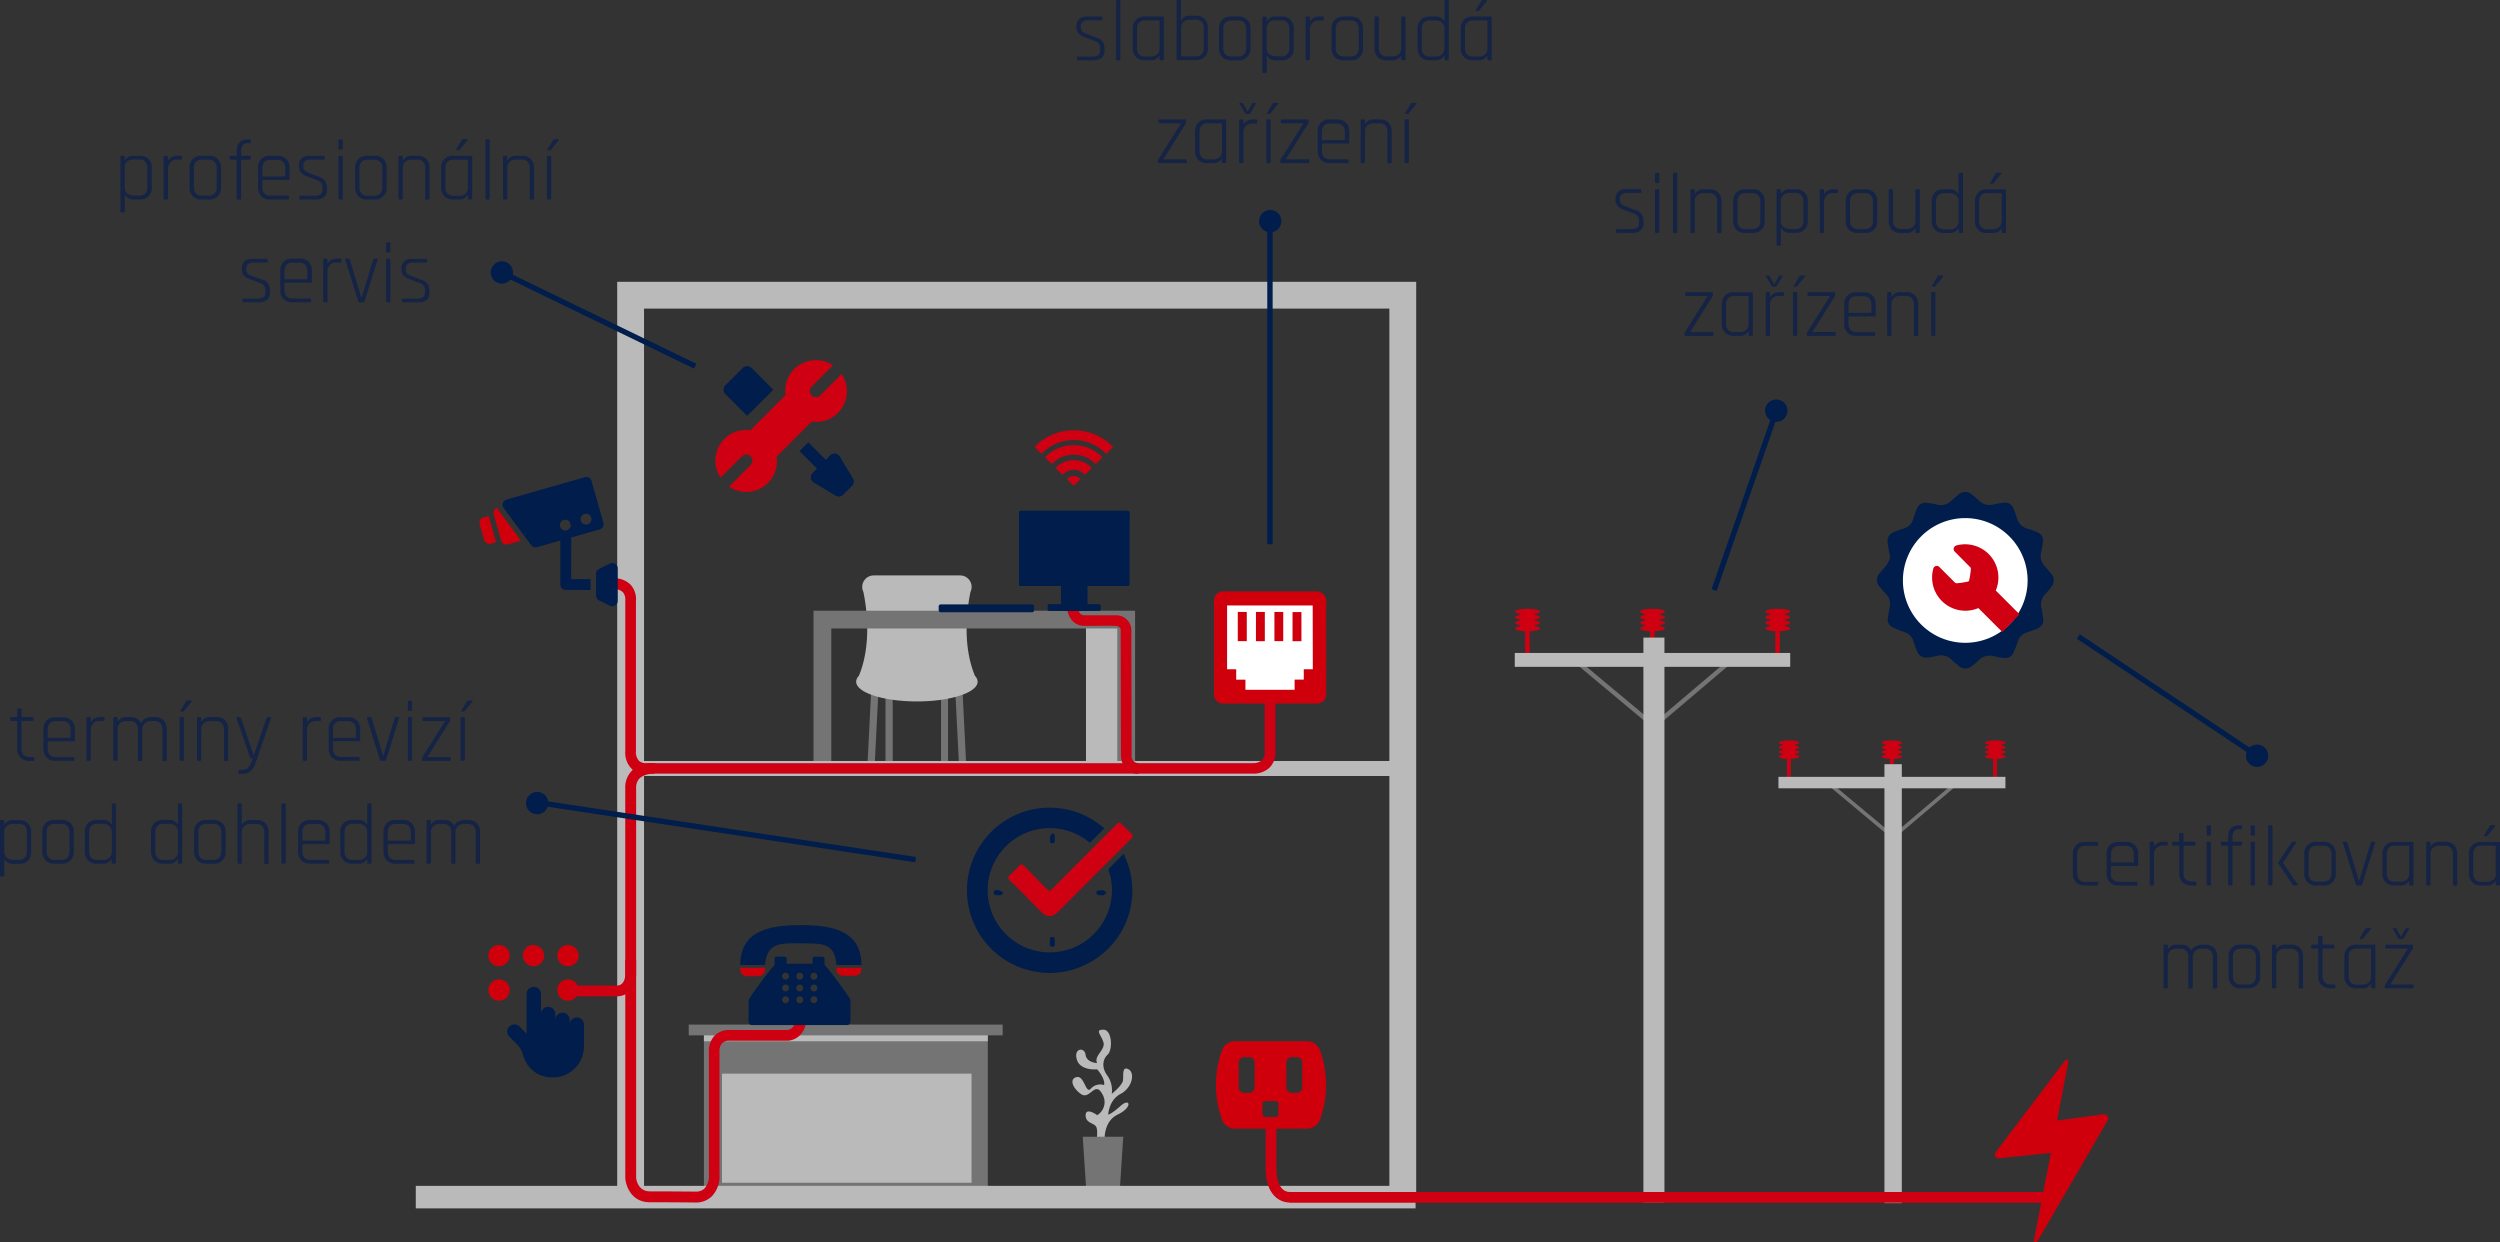
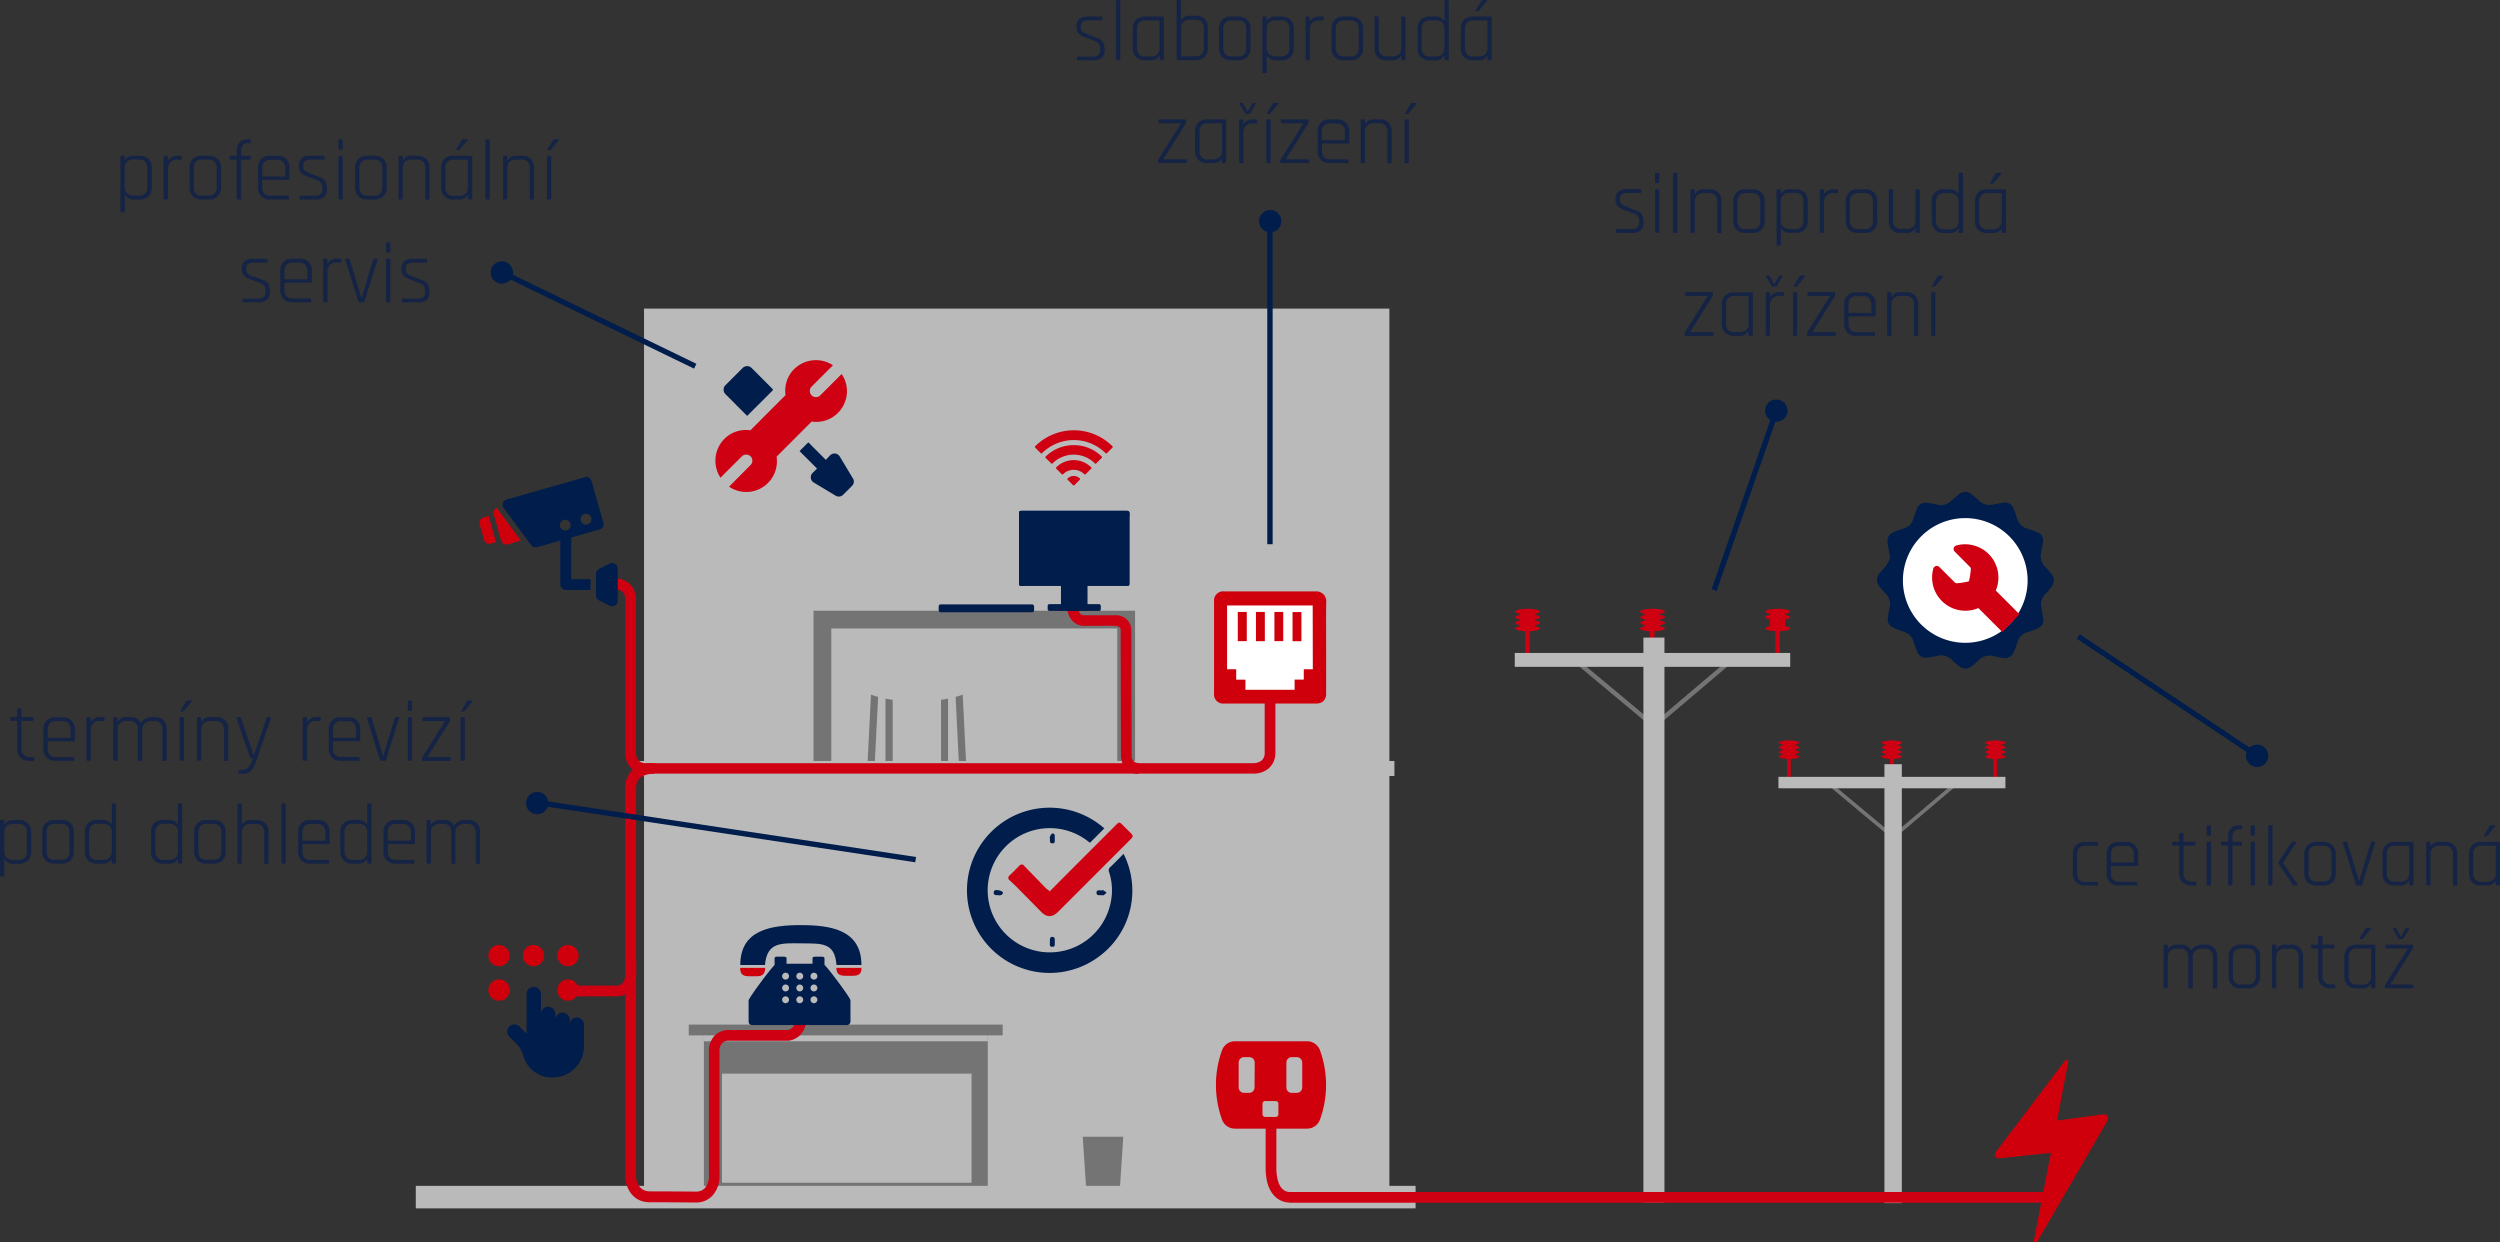
<svg xmlns="http://www.w3.org/2000/svg" viewBox="0 0 652.38 324.21">
  <rect x="0" y="0" width="652.38" height="324.21" fill="#333333" stroke="none" />
  <defs>
    <style>.cls-1{fill:#152345;}.cls-2{fill:#bababa;}.cls-3{fill:#001d4b;}.cls-4{fill:#ce0011;}.cls-5{fill:#757474;}.cls-6{opacity:0;}.cls-7{fill:none;}.cls-8{fill:#cf000c;}.cls-9{fill:#fff;}</style>
  </defs>
  <g id="Vrstva_2" data-name="Vrstva 2">
    <g id="Vrstva_1-2" data-name="Vrstva 1">
      <g id="Group_427" data-name="Group 427">
        <g id="Group_253" data-name="Group 253">
          <path id="Path_565" data-name="Path 565" class="cls-1" d="M4.28,188.13H2.92c-.16,0-.25-.08-.25-.22v-.54a.23.23,0,0,1,.19-.25H4.28a.17.17,0,0,0,.2-.15,0,0,0,0,0,0-.05v-1.81c0-.18.09-.27.25-.27h.65c.16,0,.25.09.25.27v1.81a.17.17,0,0,0,.15.2h2.7a.23.23,0,0,1,.25.19v.59c0,.15-.08.23-.25.23H5.82a.18.18,0,0,0-.2.15v7.09A2.15,2.15,0,0,0,6.2,197a2.24,2.24,0,0,0,1.64.56h.87a.22.22,0,0,1,.25.18v.58a.23.23,0,0,1-.19.25h-1a3.36,3.36,0,0,1-2.37-.83,3,3,0,0,1-.9-2.28v-7.09a.18.18,0,0,0-.15-.2Z" />
          <path id="Path_566" data-name="Path 566" class="cls-1" d="M19.14,198.53H14.46a3,3,0,0,1-2.29-.85,3.17,3.17,0,0,1-.84-2.33v-5a3.17,3.17,0,0,1,.84-2.33,3.08,3.08,0,0,1,2.29-.85h1.93a3.15,3.15,0,0,1,2.3.85,3.18,3.18,0,0,1,.85,2.33v2.84a.25.25,0,0,1-.2.27H12.65a.17.17,0,0,0-.2.15v1.77A2.23,2.23,0,0,0,13,197a2,2,0,0,0,1.56.57h4.59a.22.22,0,0,1,.24.19.13.13,0,0,1,0,.06v.51a.23.23,0,0,1-.19.25Zm-6.49-6h5.57a.17.17,0,0,0,.2-.15v-2a2.23,2.23,0,0,0-.54-1.62,2.05,2.05,0,0,0-1.56-.57H14.55a2.07,2.07,0,0,0-1.57.57,2.27,2.27,0,0,0-.53,1.62v2a.17.17,0,0,0,.15.2A0,0,0,0,0,12.65,192.51Z" />
          <path id="Path_567" data-name="Path 567" class="cls-1" d="M23.43,198.53h-.65c-.15,0-.22-.09-.22-.27V187.39c0-.18.07-.27.22-.27h.65c.17,0,.25.09.25.27v.94h.09a2.2,2.2,0,0,1,.87-.84,3,3,0,0,1,1.54-.37h.87a.23.23,0,0,1,.25.19v.6a.19.19,0,0,1-.17.22H26a2.2,2.2,0,0,0-1.71.67,2.54,2.54,0,0,0-.61,1.81v7.65C23.68,198.44,23.6,198.53,23.43,198.53Z" />
          <path id="Path_568" data-name="Path 568" class="cls-1" d="M30.43,198.53h-.65c-.15,0-.22-.09-.22-.27V187.39c0-.18.07-.27.22-.27h.65c.17,0,.25.09.25.27v.89h.09a2.48,2.48,0,0,1,2.37-1.16h.92a2.79,2.79,0,0,1,2.73,1.57,2.3,2.3,0,0,1,1.14-1.18,3.78,3.78,0,0,1,1.65-.39h.83a3,3,0,0,1,2.28.85,3.18,3.18,0,0,1,.83,2.33v8c0,.18-.08.27-.25.27h-.64c-.17,0-.25-.09-.25-.27v-7.92a2.3,2.3,0,0,0-.54-1.64,2,2,0,0,0-1.56-.57h-.83a2.31,2.31,0,0,0-1.7.61,2.26,2.26,0,0,0-.63,1.67v7.85q0,.27-.24.27h-.65c-.17,0-.25-.09-.25-.27v-7.92a2.33,2.33,0,0,0-.53-1.64,2,2,0,0,0-1.57-.57H33a2.34,2.34,0,0,0-1.68.57,2.07,2.07,0,0,0-.62,1.62v7.94C30.68,198.44,30.6,198.53,30.43,198.53Z" />
          <path id="Path_569" data-name="Path 569" class="cls-1" d="M46.87,198.26V187.39c0-.18.08-.27.23-.27h.64c.17,0,.25.09.25.27v10.87c0,.18-.08.27-.22.27h-.68C47,198.53,46.87,198.44,46.87,198.26Zm2-15.46h1a.19.19,0,0,1,.16.08c0,.06,0,.11,0,.17l-2,2.44a.42.42,0,0,1-.38.2h-.42c-.17,0-.2-.09-.12-.27l1.41-2.37a.47.47,0,0,1,.41-.25Z" />
          <path id="Path_570" data-name="Path 570" class="cls-1" d="M52.29,198.53h-.65c-.15,0-.22-.09-.22-.27V187.39c0-.18.07-.27.22-.27h.65q.24,0,.24.27v.89h.09A2.41,2.41,0,0,1,55,187.12h1.48a3,3,0,0,1,2.25.85,3.18,3.18,0,0,1,.83,2.33v8c0,.18-.07.27-.22.27h-.65c-.17,0-.25-.09-.25-.27v-7.92a2.31,2.31,0,0,0-.53-1.63,2,2,0,0,0-1.57-.58H54.84a2.37,2.37,0,0,0-1.69.57,2.07,2.07,0,0,0-.62,1.62v7.94Q52.53,198.53,52.29,198.53Z" />
          <path id="Path_571" data-name="Path 571" class="cls-1" d="M63.29,201.93h-.82a.22.22,0,0,1-.25-.18v-.6a.22.22,0,0,1,.18-.25h.67a3,3,0,0,0,1.14-.19A1.89,1.89,0,0,0,65,200a4.93,4.93,0,0,0,.47-.8,13,13,0,0,0,.51-1.28h-.43a.3.3,0,0,1-.31-.27L61.72,187.4q-.09-.27.18-.27h.69q.22,0,.3.27l3.28,9.6h.09l3.29-9.6c0-.18.14-.27.29-.27h.67c.18,0,.25.09.2.27q-4,11.72-4.17,12.12a7.35,7.35,0,0,1-.61,1.1A2.93,2.93,0,0,1,63.29,201.93Z" />
          <path id="Path_572" data-name="Path 572" class="cls-1" d="M79.87,198.53h-.65c-.15,0-.22-.09-.22-.27V187.39c0-.18.07-.27.22-.27h.65c.16,0,.25.09.25.27v.94h.09a2.2,2.2,0,0,1,.87-.84,3,3,0,0,1,1.54-.37h.87a.23.23,0,0,1,.25.19v.6a.2.2,0,0,1-.17.22H82.44a2.2,2.2,0,0,0-1.71.67,2.6,2.6,0,0,0-.62,1.81v7.65C80.12,198.44,80,198.53,79.87,198.53Z" />
          <path id="Path_573" data-name="Path 573" class="cls-1" d="M93.58,198.53H88.91a3.07,3.07,0,0,1-2.3-.85,3.17,3.17,0,0,1-.83-2.33v-5a2.91,2.91,0,0,1,3.13-3.18h1.92A2.94,2.94,0,0,1,94,190.3v2.84a.24.24,0,0,1-.2.27H87.09a.17.17,0,0,0-.2.15v1.77a2.28,2.28,0,0,0,.54,1.62,2,2,0,0,0,1.56.57h4.59a.23.23,0,0,1,.25.19v.57a.23.23,0,0,1-.19.25Zm-6.48-6h5.57a.18.18,0,0,0,.2-.15v-2a2.32,2.32,0,0,0-.54-1.62,2.07,2.07,0,0,0-1.57-.57H89a2.07,2.07,0,0,0-1.57.57,2.28,2.28,0,0,0-.54,1.62v2a.18.18,0,0,0,.15.2A.06.06,0,0,0,87.1,192.51Z" />
          <path id="Path_574" data-name="Path 574" class="cls-1" d="M96,187.12h.7c.15,0,.24.09.29.27l3,9.89H100l3-9.89c.06-.18.16-.27.29-.27H104q.24,0,.15.27l-3.37,10.87a.31.31,0,0,1-.32.27h-1a.35.35,0,0,1-.34-.27l-3.37-10.87C95.73,187.21,95.79,187.12,96,187.12Z" />
          <path id="Path_575" data-name="Path 575" class="cls-1" d="M106.43,185.24v-2.15c0-.16.07-.24.22-.24h.67c.15,0,.22.08.22.24v2.15c0,.18-.07.27-.22.27h-.67C106.49,185.51,106.43,185.42,106.43,185.24Zm0,13V187.39c0-.18.07-.27.22-.27h.65q.24,0,.24.27v10.87c0,.18-.07.27-.22.27h-.67c-.16,0-.22-.09-.22-.27Z" />
          <path id="Path_576" data-name="Path 576" class="cls-1" d="M110.09,198.29V198a.7.7,0,0,1,.13-.42l5.86-9.33v-.09h-5.59a.21.21,0,0,1-.24-.18.08.08,0,0,1,0-.07v-.51a.22.22,0,0,1,.18-.25h6.77c.18,0,.27.09.27.25v.49a.7.7,0,0,1-.11.38l-5.77,9.19v.1h5.77q.27,0,.27.24v.52q0,.24-.27.24h-7Q110.09,198.53,110.09,198.29Z" />
          <path id="Path_577" data-name="Path 577" class="cls-1" d="M120.18,198.26V187.39c0-.18.07-.27.22-.27h.65c.17,0,.25.09.25.27v10.87c0,.18-.08.27-.23.27h-.67C120.25,198.53,120.18,198.44,120.18,198.26Zm2-15.46h1a.18.18,0,0,1,.15.08.13.13,0,0,1,0,.17l-2,2.44a.43.43,0,0,1-.38.2h-.43c-.16,0-.2-.09-.11-.27l1.41-2.37a.45.45,0,0,1,.4-.25Z" />
          <path id="Path_578" data-name="Path 578" class="cls-1" d="M.87,228.71H.22c-.15,0-.22-.09-.22-.25V214.23c0-.17.07-.27.22-.27H.87c.17,0,.25.1.25.27v.9h.09A2.41,2.41,0,0,1,3.53,214H5.06a3,3,0,0,1,2.25.86,3.16,3.16,0,0,1,.83,2.32v5.06a3.16,3.16,0,0,1-.83,2.32,3,3,0,0,1-2.25.85H3.53a2.38,2.38,0,0,1-2.32-1.16H1.12v4.25a.22.22,0,0,1-.19.25Zm2.55-4.34H4.9a2.11,2.11,0,0,0,1.58-.57A2.31,2.31,0,0,0,7,222.15v-5a2.31,2.31,0,0,0-.54-1.65A2.11,2.11,0,0,0,4.9,215H3.42a2.39,2.39,0,0,0-1.68.57,2.1,2.1,0,0,0-.62,1.62v5a2.1,2.1,0,0,0,.62,1.62,2.39,2.39,0,0,0,1.68.57Z" />
          <path id="Path_579" data-name="Path 579" class="cls-1" d="M16.1,225.37H14.18a3,3,0,0,1-2.29-.85,3.13,3.13,0,0,1-.84-2.32v-5.06a3.15,3.15,0,0,1,.84-2.32,3.09,3.09,0,0,1,2.29-.86h1.93a2.94,2.94,0,0,1,3.15,2.71,3.69,3.69,0,0,1,0,.47v5.06a3.12,3.12,0,0,1-.85,2.32A3.08,3.08,0,0,1,16.1,225.37Zm-1.83-1H16a2.07,2.07,0,0,0,1.57-.57,2.24,2.24,0,0,0,.55-1.62v-5a2.24,2.24,0,0,0-.55-1.62A2.07,2.07,0,0,0,16,215H14.27a2.07,2.07,0,0,0-1.57.57,2.27,2.27,0,0,0-.53,1.62v5a2.27,2.27,0,0,0,.53,1.62,2.07,2.07,0,0,0,1.57.57Z" />
          <path id="Path_580" data-name="Path 580" class="cls-1" d="M26.73,225.37h-1.5a3,3,0,0,1-2.26-.85,3.2,3.2,0,0,1-.83-2.32v-5.06a3.2,3.2,0,0,1,.83-2.32,3,3,0,0,1,2.26-.85h1.5a2.43,2.43,0,0,1,2.35,1.16h.09v-5.21c0-.18.07-.27.22-.27H30c.16,0,.25.09.25.27V225.1c0,.18-.09.27-.25.27h-.65c-.15,0-.22-.09-.22-.27v-.89h-.09A2.41,2.41,0,0,1,26.73,225.37Zm2.44-3.2v-5a2.11,2.11,0,0,0-.62-1.63,2.41,2.41,0,0,0-1.69-.57h-1.5a2,2,0,0,0-1.56.59,2.26,2.26,0,0,0-.54,1.63v5a2.27,2.27,0,0,0,.54,1.63,2,2,0,0,0,1.56.58h1.5a2.37,2.37,0,0,0,1.69-.57,2.1,2.1,0,0,0,.62-1.62Z" />
          <path id="Path_581" data-name="Path 581" class="cls-1" d="M44,225.37h-1.5a3,3,0,0,1-2.26-.85,3.16,3.16,0,0,1-.83-2.32v-5.06a3.16,3.16,0,0,1,.83-2.32,3,3,0,0,1,2.26-.85H44a2.43,2.43,0,0,1,2.35,1.16h.08v-5.21c0-.18.08-.27.23-.27h.65q.24,0,.24.27V225.1q0,.27-.24.27h-.65c-.15,0-.22-.09-.22-.27v-.89h-.09A2.41,2.41,0,0,1,44,225.37Zm2.43-3.2v-5a2.1,2.1,0,0,0-.61-1.63,2.41,2.41,0,0,0-1.69-.57h-1.5a2.05,2.05,0,0,0-1.57.59,2.3,2.3,0,0,0-.53,1.63v5a2.31,2.31,0,0,0,.53,1.63,2,2,0,0,0,1.57.58h1.5a2.37,2.37,0,0,0,1.69-.57,2.14,2.14,0,0,0,.62-1.62Z" />
          <path id="Path_582" data-name="Path 582" class="cls-1" d="M55.72,225.37H53.8a3.07,3.07,0,0,1-2.3-.85,3.21,3.21,0,0,1-.84-2.32v-5.06a3.21,3.21,0,0,1,.84-2.32,3.07,3.07,0,0,1,2.3-.85h1.92a2.94,2.94,0,0,1,3.16,2.7,2.44,2.44,0,0,1,0,.47v5.06a2.93,2.93,0,0,1-2.67,3.17,1.93,1.93,0,0,1-.48,0Zm-1.83-1h1.74a2.11,2.11,0,0,0,1.58-.57,2.29,2.29,0,0,0,.55-1.62v-5a2.29,2.29,0,0,0-.55-1.62,2.11,2.11,0,0,0-1.58-.57H53.89a2.07,2.07,0,0,0-1.57.57,2.32,2.32,0,0,0-.54,1.62v5a2.28,2.28,0,0,0,.54,1.62,2.07,2.07,0,0,0,1.57.57Z" />
          <path id="Path_583" data-name="Path 583" class="cls-1" d="M62.86,225.37h-.65c-.15,0-.23-.09-.23-.27V209.92c0-.18.08-.27.23-.27h.65q.24,0,.24.27v5.21h.09A2.39,2.39,0,0,1,65.52,214H67a3,3,0,0,1,2.26.85,3.16,3.16,0,0,1,.83,2.32v8c0,.17-.07.27-.22.27h-.65c-.17,0-.25-.1-.25-.27v-7.92a2.28,2.28,0,0,0-.54-1.64,2,2,0,0,0-1.56-.58H65.41a2.41,2.41,0,0,0-1.69.57,2.1,2.1,0,0,0-.62,1.62v7.94Q63.1,225.37,62.86,225.37Z" />
          <path id="Path_584" data-name="Path 584" class="cls-1" d="M74.31,225.37h-.65c-.15,0-.22-.09-.22-.27V209.92c0-.18.07-.27.22-.27h.65c.16,0,.25.09.25.27V225.1C74.56,225.28,74.47,225.37,74.31,225.37Z" />
          <path id="Path_585" data-name="Path 585" class="cls-1" d="M85.61,225.37H80.93a3,3,0,0,1-2.29-.85,3.13,3.13,0,0,1-.84-2.32v-5.06a3.13,3.13,0,0,1,.84-2.32,3,3,0,0,1,2.29-.85h1.93a2.93,2.93,0,0,1,3.15,2.7,3.68,3.68,0,0,1,0,.47V220a.24.24,0,0,1-.2.27H79.12a.18.18,0,0,0-.2.15v1.78a2.23,2.23,0,0,0,.54,1.62,2,2,0,0,0,1.56.57h4.59a.22.22,0,0,1,.25.18v.58a.23.23,0,0,1-.19.25Zm-6.49-6h5.57a.18.18,0,0,0,.2-.16v-2a2.28,2.28,0,0,0-.54-1.62,2,2,0,0,0-1.56-.57H81a2,2,0,0,0-1.57.57,2.27,2.27,0,0,0-.53,1.62v2a.17.17,0,0,0,.15.2Z" />
          <path id="Path_586" data-name="Path 586" class="cls-1" d="M93.39,225.37h-1.5a3,3,0,0,1-2.26-.85,3.2,3.2,0,0,1-.83-2.32v-5.06a3.2,3.2,0,0,1,.83-2.32,3,3,0,0,1,2.26-.85h1.5a2.43,2.43,0,0,1,2.35,1.16h.09v-5.21c0-.18.07-.27.22-.27h.65c.17,0,.25.09.25.27V225.1c0,.18-.08.27-.25.27h-.65c-.15,0-.22-.09-.22-.27v-.89h-.09A2.41,2.41,0,0,1,93.39,225.37Zm2.44-3.2v-5a2.11,2.11,0,0,0-.62-1.63,2.41,2.41,0,0,0-1.69-.57H92a2,2,0,0,0-1.56.59,2.3,2.3,0,0,0-.54,1.63v5a2.32,2.32,0,0,0,.54,1.63,2,2,0,0,0,1.56.58h1.5a2.41,2.41,0,0,0,1.69-.57,2.1,2.1,0,0,0,.62-1.62Z" />
          <path id="Path_587" data-name="Path 587" class="cls-1" d="M107.89,225.37h-4.68a3,3,0,0,1-2.29-.85,3.13,3.13,0,0,1-.84-2.32v-5.06a3.13,3.13,0,0,1,.84-2.32,3,3,0,0,1,2.29-.85h1.93a2.93,2.93,0,0,1,3.15,2.7,3.68,3.68,0,0,1,0,.47V220a.23.23,0,0,1-.2.27H101.4a.18.18,0,0,0-.2.16v1.77a2.23,2.23,0,0,0,.54,1.62,2,2,0,0,0,1.56.57h4.59a.2.2,0,0,1,.24.18.06.06,0,0,1,0,.06v.52a.22.22,0,0,1-.18.25Zm-6.49-6H107a.18.18,0,0,0,.2-.16v-2a2.28,2.28,0,0,0-.54-1.62,2,2,0,0,0-1.56-.57H103.3a2,2,0,0,0-1.57.57,2.32,2.32,0,0,0-.54,1.62v2a.18.18,0,0,0,.16.2Z" />
          <path id="Path_588" data-name="Path 588" class="cls-1" d="M112.18,225.37h-.65c-.15,0-.22-.09-.22-.27V214.23c0-.17.07-.27.22-.27h.65a.24.24,0,0,1,.25.27v.9h.08a2.49,2.49,0,0,1,2.37-1.17h.92a2.77,2.77,0,0,1,2.73,1.57,2.25,2.25,0,0,1,1.14-1.17,3.83,3.83,0,0,1,1.66-.4h.83a3.08,3.08,0,0,1,2.28.86,3.24,3.24,0,0,1,.83,2.32v8c0,.18-.09.27-.25.27h-.65q-.24,0-.24-.27v-7.91a2.35,2.35,0,0,0-.54-1.65A2.07,2.07,0,0,0,122,215h-.82a2.36,2.36,0,0,0-1.71.62,2.23,2.23,0,0,0-.62,1.67v7.85c0,.17-.08.27-.25.27H118c-.16,0-.24-.1-.24-.27v-7.92a2.31,2.31,0,0,0-.54-1.65,2.05,2.05,0,0,0-1.56-.57h-.9a2.43,2.43,0,0,0-1.69.57,2.09,2.09,0,0,0-.61,1.62v7.94C112.43,225.28,112.34,225.37,112.18,225.37Z" />
        </g>
        <g id="Group_254" data-name="Group 254">
          <path id="Path_589" data-name="Path 589" class="cls-1" d="M547.51,230.31v.51a.22.22,0,0,1-.18.25h-3.28a3.07,3.07,0,0,1-2.3-.85,3.22,3.22,0,0,1-.84-2.33v-5a3.22,3.22,0,0,1,.84-2.33,3.11,3.11,0,0,1,2.3-.85h3.22a.22.22,0,0,1,.24.19.06.06,0,0,1,0,.06v.53a.21.21,0,0,1-.24.23h-3.13a2,2,0,0,0-1.57.58,2.31,2.31,0,0,0-.53,1.63v5a2.3,2.3,0,0,0,.53,1.63,2,2,0,0,0,1.57.58h3.13a.22.22,0,0,1,.24.19Z" />
          <path id="Path_590" data-name="Path 590" class="cls-1" d="M557.54,231.07h-4.68a3,3,0,0,1-2.29-.85,3.13,3.13,0,0,1-.84-2.33v-5a3.13,3.13,0,0,1,.84-2.33,3.08,3.08,0,0,1,2.29-.85h1.92a2.94,2.94,0,0,1,3.16,2.7,3.84,3.84,0,0,1,0,.48v2.84a.24.24,0,0,1-.2.27h-6.69a.17.17,0,0,0-.2.15v1.77a2.23,2.23,0,0,0,.54,1.62,2,2,0,0,0,1.56.57h4.59a.21.21,0,0,1,.24.19.06.06,0,0,1,0,.06v.51a.22.22,0,0,1-.18.25Zm-6.49-6h5.57a.18.18,0,0,0,.2-.15v-2a2.28,2.28,0,0,0-.54-1.62,2.05,2.05,0,0,0-1.56-.57H553a2.07,2.07,0,0,0-1.57.57,2.27,2.27,0,0,0-.53,1.62v2a.17.17,0,0,0,.15.2Z" />
-           <path id="Path_591" data-name="Path 591" class="cls-1" d="M561.83,231.07h-.65c-.15,0-.22-.09-.22-.27V219.93c0-.18.07-.27.22-.27h.65c.16,0,.25.09.25.27v.94h.08A2.16,2.16,0,0,1,563,220a3,3,0,0,1,1.54-.37h.87a.22.22,0,0,1,.25.19v.59a.21.21,0,0,1-.17.23H564.4a2.2,2.2,0,0,0-1.71.67,2.54,2.54,0,0,0-.61,1.81v7.65C562.08,231,562,231.07,561.83,231.07Z" />
          <path id="Path_592" data-name="Path 592" class="cls-1" d="M568.45,220.67h-1.36c-.17,0-.25-.08-.25-.23v-.53a.22.22,0,0,1,.19-.25h1.42a.17.17,0,0,0,.2-.15v-1.86c0-.18.08-.27.25-.27h.64c.17,0,.25.09.25.27v1.81a.18.18,0,0,0,.15.2h2.71a.23.23,0,0,1,.25.19v.59c0,.15-.08.23-.25.23H570a.17.17,0,0,0-.2.15v7.09a2.08,2.08,0,0,0,.58,1.59,2.24,2.24,0,0,0,1.64.56h.87a.22.22,0,0,1,.24.19.06.06,0,0,1,0,.06v.51a.22.22,0,0,1-.18.25h-1a3.36,3.36,0,0,1-2.37-.83,3,3,0,0,1-.9-2.28v-7.09a.17.17,0,0,0-.15-.2Z" />
          <path id="Path_593" data-name="Path 593" class="cls-1" d="M575.83,217.78v-2.15a.21.21,0,0,1,.23-.24h.67c.15,0,.22.08.22.24v2.15c0,.18-.07.27-.22.27h-.67C575.91,218.05,575.83,218,575.83,217.78Zm0,13V219.93c0-.18.08-.27.23-.27h.64c.17,0,.25.09.25.27V230.8c0,.18-.07.27-.22.27h-.68c-.14,0-.22-.09-.22-.27Z" />
          <path id="Path_594" data-name="Path 594" class="cls-1" d="M582.77,219.66h2c.18,0,.27.08.27.25v.51c0,.17-.09.25-.27.25h-2a.17.17,0,0,0-.2.15,0,0,0,0,0,0,.05v9.93c0,.18-.09.27-.25.27h-.65q-.24,0-.24-.27v-9.93a.18.18,0,0,0-.16-.2h-1.48a.21.21,0,0,1-.24-.18.08.08,0,0,1,0-.07v-.51a.22.22,0,0,1,.18-.25h1.5a.18.18,0,0,0,.2-.15v-1c0-2.09.94-3.13,2.84-3.13h.53q.27,0,.27.24v.52q0,.24-.27.24h-.42a1.7,1.7,0,0,0-1.41.54,2.75,2.75,0,0,0-.4,1.63v.94a.18.18,0,0,0,.15.2Z" />
          <path id="Path_595" data-name="Path 595" class="cls-1" d="M587.31,217.78v-2.15c0-.16.07-.24.22-.24h.67a.21.21,0,0,1,.23.24v2.15c0,.18-.08.27-.23.27h-.67C587.38,218.05,587.31,218,587.31,217.78Zm0,13V219.93c0-.18.07-.27.22-.27h.65c.16,0,.25.09.25.27V230.8c0,.18-.08.27-.23.27h-.67c-.15,0-.22-.09-.22-.27Z" />
          <path id="Path_596" data-name="Path 596" class="cls-1" d="M592.76,231.07h-.64c-.15,0-.23-.09-.23-.27V215.61c0-.18.08-.27.23-.27h.64c.17,0,.25.09.25.27V230.8C593,231,592.93,231.07,592.76,231.07Zm5.55-11.41h.7a.17.17,0,0,1,.17.08s0,.11,0,.19l-3.42,5.19v.09l3.82,5.59c.06.07.08.14.05.19a.18.18,0,0,1-.18.08h-.69a.57.57,0,0,1-.52-.27l-3.69-5.44a.36.36,0,0,1,0-.35l3.36-5.13a.47.47,0,0,1,.44-.22Z" />
          <path id="Path_597" data-name="Path 597" class="cls-1" d="M606.37,231.07h-1.93a3.08,3.08,0,0,1-2.29-.85,3.13,3.13,0,0,1-.84-2.33v-5a3.13,3.13,0,0,1,.84-2.33,3.08,3.08,0,0,1,2.29-.85h1.93a3.15,3.15,0,0,1,2.3.85,3.22,3.22,0,0,1,.85,2.33v5a3.22,3.22,0,0,1-.85,2.33A3.11,3.11,0,0,1,606.37,231.07Zm-1.84-1h1.75a2.07,2.07,0,0,0,1.57-.57,2.24,2.24,0,0,0,.55-1.62v-5a2.23,2.23,0,0,0-.55-1.62,2,2,0,0,0-1.57-.57h-1.74a2,2,0,0,0-1.57.57,2.28,2.28,0,0,0-.54,1.62v5a2.28,2.28,0,0,0,.54,1.62,2,2,0,0,0,1.57.57Z" />
          <path id="Path_598" data-name="Path 598" class="cls-1" d="M611.58,219.66h.69c.15,0,.25.09.29.27l3,9.89h.09l3-9.89c.06-.18.15-.27.29-.27h.71c.17,0,.22.09.16.27L616.4,230.8a.3.3,0,0,1-.31.27h-1a.33.33,0,0,1-.33-.27l-3.38-10.87C611.35,219.75,611.41,219.66,611.58,219.66Z" />
          <path id="Path_599" data-name="Path 599" class="cls-1" d="M626.27,231.07h-1.43a3,3,0,0,1-2.29-.85,3.17,3.17,0,0,1-.84-2.33v-5a3.17,3.17,0,0,1,.84-2.33,3.08,3.08,0,0,1,2.29-.85h4.75c.15,0,.22.09.22.27V230.8c0,.18-.07.27-.22.27h-.65c-.17,0-.25-.09-.25-.27v-.89h-.09A2.35,2.35,0,0,1,626.27,231.07Zm2.42-3.2v-7c0-.14-.08-.2-.22-.2h-3.54a2,2,0,0,0-1.57.58,2.31,2.31,0,0,0-.53,1.63v5a2.3,2.3,0,0,0,.53,1.63,2,2,0,0,0,1.57.58h1.45a2.32,2.32,0,0,0,1.69-.57,2.07,2.07,0,0,0,.62-1.62Z" />
          <path id="Path_600" data-name="Path 600" class="cls-1" d="M634,231.07h-.65c-.15,0-.23-.09-.23-.27V219.93c0-.18.08-.27.23-.27H634q.24,0,.24.27v.89h.09a2.41,2.41,0,0,1,2.33-1.16h1.47a3,3,0,0,1,2.26.85,3.17,3.17,0,0,1,.83,2.33v8c0,.18-.07.27-.22.27h-.65c-.17,0-.25-.09-.25-.27v-7.92a2.26,2.26,0,0,0-.54-1.63,2,2,0,0,0-1.56-.58h-1.45a2.37,2.37,0,0,0-1.69.57,2.07,2.07,0,0,0-.62,1.62v7.94Q634.28,231.07,634,231.07Z" />
          <path id="Path_601" data-name="Path 601" class="cls-1" d="M648.84,231.07h-1.43a3,3,0,0,1-2.29-.85,3.17,3.17,0,0,1-.84-2.33v-5a3.17,3.17,0,0,1,.84-2.33,3.08,3.08,0,0,1,2.29-.85h4.74c.15,0,.23.09.23.27V230.8c0,.18-.08.27-.23.27h-.64c-.17,0-.25-.09-.25-.27v-.89h-.09A2.35,2.35,0,0,1,648.84,231.07Zm2.42-3.2v-7c0-.13-.07-.2-.22-.2H647.5a2,2,0,0,0-1.56.58,2.27,2.27,0,0,0-.54,1.63v5a2.26,2.26,0,0,0,.54,1.63,2,2,0,0,0,1.56.59H649a2.43,2.43,0,0,0,1.69-.57,2.14,2.14,0,0,0,.61-1.63ZM650,215.34h1a.18.18,0,0,1,.15.08.13.13,0,0,1,0,.17l-2,2.44a.46.46,0,0,1-.38.2h-.45q-.22,0-.09-.27l1.41-2.37a.43.43,0,0,1,.4-.25Z" />
          <path id="Path_602" data-name="Path 602" class="cls-1" d="M565.46,257.91h-.65c-.15,0-.22-.09-.22-.27V246.77c0-.18.07-.27.22-.27h.65c.17,0,.25.09.25.27v.9h.09a2.47,2.47,0,0,1,2.37-1.17h.92a2.77,2.77,0,0,1,2.72,1.57A2.26,2.26,0,0,1,573,246.9a3.79,3.79,0,0,1,1.65-.4h.83a3.11,3.11,0,0,1,2.28.85,3.2,3.2,0,0,1,.83,2.33v8c0,.18-.08.27-.25.27h-.65q-.24,0-.24-.27v-7.92a2.3,2.3,0,0,0-.54-1.64,2.07,2.07,0,0,0-1.56-.57h-.83a2.32,2.32,0,0,0-1.7.62,2.17,2.17,0,0,0-.62,1.66v7.85c0,.18-.09.27-.25.27h-.65c-.16,0-.25-.09-.25-.27v-7.92a2.33,2.33,0,0,0-.53-1.64,2.07,2.07,0,0,0-1.57-.57H568a2.41,2.41,0,0,0-1.69.57,2.1,2.1,0,0,0-.62,1.62v7.94C565.71,257.82,565.63,257.91,565.46,257.91Z" />
          <path id="Path_603" data-name="Path 603" class="cls-1" d="M586.62,257.91H584.7a3,3,0,0,1-2.29-.85,3.13,3.13,0,0,1-.84-2.32v-5.06a2.92,2.92,0,0,1,3.13-3.18h1.92a3,3,0,0,1,3.16,2.7,3.84,3.84,0,0,1,0,.48v5.06a2.93,2.93,0,0,1-2.68,3.17Zm-1.83-1h1.75a2,2,0,0,0,1.57-.57,2.23,2.23,0,0,0,.55-1.62v-5a2.24,2.24,0,0,0-.55-1.62,2.07,2.07,0,0,0-1.57-.57h-1.75a2.07,2.07,0,0,0-1.57.57,2.27,2.27,0,0,0-.53,1.62v5a2.27,2.27,0,0,0,.53,1.62,2,2,0,0,0,1.57.58Z" />
          <path id="Path_604" data-name="Path 604" class="cls-1" d="M593.76,257.91h-.65c-.15,0-.22-.09-.22-.27V246.77c0-.18.07-.27.22-.27h.65c.16,0,.25.09.25.27v.9h.08a2.41,2.41,0,0,1,2.33-1.17h1.48a3.06,3.06,0,0,1,2.26.85,3.21,3.21,0,0,1,.82,2.33v8c0,.18-.07.27-.22.27h-.65c-.16,0-.25-.09-.25-.27v-7.92a2.31,2.31,0,0,0-.53-1.63,2,2,0,0,0-1.57-.58h-1.45a2.37,2.37,0,0,0-1.69.57,2.14,2.14,0,0,0-.62,1.62v7.94C594,257.82,593.92,257.91,593.76,257.91Z" />
          <path id="Path_605" data-name="Path 605" class="cls-1" d="M604.72,247.51h-1.36c-.17,0-.25-.07-.25-.22v-.54a.22.22,0,0,1,.18-.25h1.43a.17.17,0,0,0,.2-.15v-1.86c0-.18.09-.27.25-.27h.65c.16,0,.24.1.24.27v1.81a.18.18,0,0,0,.15.2h2.71a.23.23,0,0,1,.25.19v.6c0,.15-.08.22-.25.22h-2.66a.19.19,0,0,0-.2.15v7.1a2.17,2.17,0,0,0,.58,1.59,2.28,2.28,0,0,0,1.64.55h.87a.23.23,0,0,1,.25.19v.57a.23.23,0,0,1-.19.25h-1a3.32,3.32,0,0,1-2.37-.83,2.94,2.94,0,0,1-.9-2.28v-7.09a.17.17,0,0,0-.15-.2Z" />
          <path id="Path_606" data-name="Path 606" class="cls-1" d="M616.33,257.91H614.9a3,3,0,0,1-2.29-.85,3.13,3.13,0,0,1-.84-2.32v-5.06a3.13,3.13,0,0,1,.84-2.32,3,3,0,0,1,2.29-.85h4.74c.15,0,.22.08.22.26v10.87c0,.18-.07.27-.22.27H619q-.24,0-.24-.27v-.89h-.09A2.35,2.35,0,0,1,616.33,257.91Zm2.42-3.2v-7c0-.13-.08-.2-.23-.2H615a2.08,2.08,0,0,0-1.57.58,2.38,2.38,0,0,0-.54,1.64v5a2.38,2.38,0,0,0,.54,1.64,2,2,0,0,0,1.57.58h1.45a2.41,2.41,0,0,0,1.69-.57,2.1,2.1,0,0,0,.61-1.63Zm-1.23-12.52h1a.16.16,0,0,1,.16.07c0,.06,0,.11,0,.17l-2,2.44a.42.42,0,0,1-.38.2h-.45c-.14,0-.17-.09-.08-.27l1.4-2.37a.43.43,0,0,1,.4-.24Z" />
          <path id="Path_607" data-name="Path 607" class="cls-1" d="M622.3,257.67v-.32a.71.71,0,0,1,.14-.42l5.86-9.33v-.09h-5.59a.22.22,0,0,1-.25-.18v-.58a.2.2,0,0,1,.18-.24h6.77q.27,0,.27.24v.49a.7.7,0,0,1-.11.38l-5.77,9.2v.09h5.77q.27,0,.27.24v.52q0,.24-.27.24h-7Q622.3,257.91,622.3,257.67Zm4-12.6a.49.49,0,0,1-.45-.2l-1.43-2.44c-.1-.16-.07-.24.11-.24h.54c.15,0,.24,0,.26.13l1.19,2.17,1.21-2.17c0-.09.12-.13.27-.13h.53q.27,0,.12.24l-1.43,2.44a.51.51,0,0,1-.45.2Z" />
        </g>
        <g id="Group_255" data-name="Group 255">
          <path id="Path_608" data-name="Path 608" class="cls-1" d="M32.29,55.39h-.65c-.15,0-.22-.08-.22-.24V40.92c0-.18.07-.27.22-.27h.65q.24,0,.24.27v.89h.09A2.41,2.41,0,0,1,35,40.65h1.52a3,3,0,0,1,2.26.85,3.25,3.25,0,0,1,.83,2.33v5.05a3.22,3.22,0,0,1-.83,2.33,3,3,0,0,1-2.26.85H35a2.41,2.41,0,0,1-2.33-1.16h-.09v4.25a.21.21,0,0,1-.18.24Zm2.55-4.34h1.47a2.1,2.1,0,0,0,1.58-.57,2.28,2.28,0,0,0,.55-1.64v-5a2.28,2.28,0,0,0-.55-1.64,2,2,0,0,0-1.58-.57H34.84a2.37,2.37,0,0,0-1.69.57,2.09,2.09,0,0,0-.62,1.62v5a2.09,2.09,0,0,0,.62,1.62,2.41,2.41,0,0,0,1.69.57Z" />
          <path id="Path_609" data-name="Path 609" class="cls-1" d="M43.56,52.06h-.65c-.15,0-.22-.09-.22-.27V40.92c0-.18.07-.27.22-.27h.65c.17,0,.25.09.25.27v.94h.09a2.13,2.13,0,0,1,.87-.84,3,3,0,0,1,1.54-.37h.87a.22.22,0,0,1,.25.18v.6c0,.17-.08.24-.25.23h-1a2.2,2.2,0,0,0-1.71.67,2.54,2.54,0,0,0-.61,1.81v7.65C43.81,52,43.73,52.06,43.56,52.06Z" />
          <path id="Path_610" data-name="Path 610" class="cls-1" d="M54.52,52.06H52.6a3.07,3.07,0,0,1-2.3-.85,3.17,3.17,0,0,1-.83-2.33V43.83a3.17,3.17,0,0,1,.83-2.33,3.11,3.11,0,0,1,2.3-.85h1.92a2.94,2.94,0,0,1,3.16,2.7,3.84,3.84,0,0,1,0,.48v5.05A3,3,0,0,1,55,52.06Zm-1.83-1h1.74A2.1,2.1,0,0,0,56,50.48a2.24,2.24,0,0,0,.55-1.62v-5A2.23,2.23,0,0,0,56,42.23a2.07,2.07,0,0,0-1.58-.58H52.69a2,2,0,0,0-1.57.58,2.27,2.27,0,0,0-.53,1.62v5a2.27,2.27,0,0,0,.53,1.62A2.07,2.07,0,0,0,52.69,51.05Z" />
          <path id="Path_611" data-name="Path 611" class="cls-1" d="M63.13,40.65h2c.18,0,.27.08.27.25v.51c0,.17-.09.25-.27.25h-2a.18.18,0,0,0-.2.15v10q0,.27-.24.27H62c-.17,0-.25-.09-.25-.27V41.86a.17.17,0,0,0-.15-.2H60.16a.22.22,0,0,1-.25-.18V40.9a.23.23,0,0,1,.19-.25h1.49a.17.17,0,0,0,.2-.15v-1c0-2.09,1-3.13,2.84-3.13h.54q.27,0,.27.24v.52q0,.24-.27.24h-.42a1.63,1.63,0,0,0-1.41.54,2.62,2.62,0,0,0-.4,1.63v.94a.17.17,0,0,0,.15.2Z" />
          <path id="Path_612" data-name="Path 612" class="cls-1" d="M75.15,52.06H70.47a3,3,0,0,1-2.29-.85,3.13,3.13,0,0,1-.84-2.33V43.83a2.92,2.92,0,0,1,3.13-3.18H72.4a2.93,2.93,0,0,1,3.15,2.7,1.93,1.93,0,0,1,0,.48v2.84a.24.24,0,0,1-.2.27H68.66a.18.18,0,0,0-.2.15v1.77A2.28,2.28,0,0,0,69,50.48a2,2,0,0,0,1.57.57h4.58a.23.23,0,0,1,.25.19v.57a.23.23,0,0,1-.19.25Zm-6.49-6h5.57a.18.18,0,0,0,.2-.15v-2a2.28,2.28,0,0,0-.54-1.62,2,2,0,0,0-1.56-.58H70.56a2,2,0,0,0-1.57.58,2.27,2.27,0,0,0-.53,1.62v2a.17.17,0,0,0,.15.2Z" />
          <path id="Path_613" data-name="Path 613" class="cls-1" d="M82.26,52.06H78.37a.22.22,0,0,1-.25-.18V51.3c0-.15.08-.22.25-.22h3.77c1.35,0,2-.53,2-1.57V49a1.81,1.81,0,0,0-1.25-1.9L80.11,46a3.79,3.79,0,0,1-1.62-1A2.65,2.65,0,0,1,78,43.27c0-1.74,1-2.62,2.89-2.62h3.62a.23.23,0,0,1,.25.19v.58c0,.14-.08.22-.25.22H81a2,2,0,0,0-1.37.4,1.19,1.19,0,0,0-.46.94v.51a1.33,1.33,0,0,0,.35,1,2.66,2.66,0,0,0,1.06.6l2.8,1.11a2.5,2.5,0,0,1,1.55,1.14,4.56,4.56,0,0,1,.4,2.09,2.51,2.51,0,0,1-.75,2A3.45,3.45,0,0,1,82.26,52.06Z" />
          <path id="Path_614" data-name="Path 614" class="cls-1" d="M88.32,38.77V36.63c0-.17.08-.25.23-.25h.66c.15,0,.23.08.23.25v2.14c0,.18-.08.27-.23.27h-.66C88.4,39,88.32,39,88.32,38.77Zm0,13V40.92c0-.18.08-.27.23-.27h.64c.17,0,.25.09.25.27V51.79c0,.18-.08.27-.23.27h-.66c-.15,0-.23-.09-.23-.27Z" />
          <path id="Path_615" data-name="Path 615" class="cls-1" d="M97.74,52.06H95.81a3,3,0,0,1-2.29-.85,3.22,3.22,0,0,1-.84-2.33V43.83a3.22,3.22,0,0,1,.84-2.33,3.08,3.08,0,0,1,2.29-.85h1.93a2.94,2.94,0,0,1,3.15,3.18v5.05a2.94,2.94,0,0,1-3.15,3.18Zm-1.84-1h1.75a2.07,2.07,0,0,0,1.57-.57,2.23,2.23,0,0,0,.55-1.62v-5a2.23,2.23,0,0,0-.55-1.62,2,2,0,0,0-1.57-.58H95.9a2,2,0,0,0-1.56.58,2.23,2.23,0,0,0-.54,1.62v5a2.23,2.23,0,0,0,.54,1.62,2,2,0,0,0,1.56.57Z" />
          <path id="Path_616" data-name="Path 616" class="cls-1" d="M104.87,52.06h-.65c-.15,0-.22-.09-.22-.27V40.92c0-.18.07-.27.22-.27h.65c.17,0,.25.09.25.27v.89h.09a2.39,2.39,0,0,1,2.33-1.16H109a3,3,0,0,1,2.26.85,3.16,3.16,0,0,1,.83,2.32v8c0,.17-.07.27-.22.27h-.65c-.17,0-.25-.1-.25-.27V43.87a2.33,2.33,0,0,0-.54-1.64,2,2,0,0,0-1.56-.58h-1.46a2.39,2.39,0,0,0-1.68.57,2.11,2.11,0,0,0-.62,1.63v7.94C105.12,52,105,52.06,104.87,52.06Z" />
          <path id="Path_617" data-name="Path 617" class="cls-1" d="M119.68,52.06h-1.43a3,3,0,0,1-2.29-.85,3.13,3.13,0,0,1-.84-2.33V43.83a2.92,2.92,0,0,1,3.13-3.18H123c.15,0,.23.09.23.27V51.79c0,.18-.08.27-.23.27h-.65q-.24,0-.24-.27V50.9H122A2.35,2.35,0,0,1,119.68,52.06Zm2.42-3.2v-7c0-.14-.08-.2-.23-.2h-3.53a2,2,0,0,0-1.57.58,2.32,2.32,0,0,0-.53,1.64v5a2.3,2.3,0,0,0,.53,1.63,2.05,2.05,0,0,0,1.57.59h1.45a2.41,2.41,0,0,0,1.69-.57,2.11,2.11,0,0,0,.62-1.63Zm-1.23-12.53h1a.18.18,0,0,1,.16.08c0,.05,0,.11,0,.17L120,39a.43.43,0,0,1-.38.2h-.45c-.14,0-.17-.09-.08-.27l1.4-2.37a.47.47,0,0,1,.41-.25Z" />
          <path id="Path_618" data-name="Path 618" class="cls-1" d="M127.56,52.06h-.65c-.15,0-.23-.09-.23-.27V36.6c0-.18.08-.27.23-.27h.65q.24,0,.24.27V51.79Q127.8,52.06,127.56,52.06Z" />
          <path id="Path_619" data-name="Path 619" class="cls-1" d="M132.14,52.06h-.65c-.15,0-.22-.09-.22-.27V40.92c0-.18.07-.27.22-.27h.65c.17,0,.25.09.25.27v.89h.09a2.39,2.39,0,0,1,2.32-1.16h1.48a3,3,0,0,1,2.26.85,3.24,3.24,0,0,1,.83,2.32v8c0,.17-.08.27-.23.27h-.65c-.16,0-.24-.1-.24-.27V43.87a2.38,2.38,0,0,0-.54-1.64,2,2,0,0,0-1.57-.58h-1.45a2.41,2.41,0,0,0-1.69.57,2.1,2.1,0,0,0-.61,1.63v7.94C132.39,52,132.3,52.06,132.14,52.06Z" />
          <path id="Path_620" data-name="Path 620" class="cls-1" d="M142.72,51.79V40.92c0-.18.08-.27.23-.27h.65q.24,0,.24.27V51.79c0,.18-.07.27-.22.27H143C142.8,52.06,142.72,52,142.72,51.79Zm2-15.46h1a.18.18,0,0,1,.16.08c0,.05,0,.11-.05.17l-2,2.44a.44.44,0,0,1-.38.2H143c-.16,0-.2-.09-.11-.27l1.41-2.37A.46.46,0,0,1,144.73,36.33Z" />
          <path id="Path_621" data-name="Path 621" class="cls-1" d="M67.38,78.9H63.49a.2.2,0,0,1-.24-.18.06.06,0,0,1,0-.06v-.52c0-.15.08-.22.24-.22h3.78c1.34,0,2-.52,2-1.57v-.54A1.83,1.83,0,0,0,68,73.91l-2.8-1.07a3.79,3.79,0,0,1-1.62-1,2.59,2.59,0,0,1-.48-1.68c0-1.74,1-2.62,2.88-2.62h3.63a.22.22,0,0,1,.24.19.06.06,0,0,1,0,.06v.52c0,.15-.08.22-.24.22H66.13a2,2,0,0,0-1.38.4,1.26,1.26,0,0,0-.46.94v.51a1.39,1.39,0,0,0,.35,1,2.73,2.73,0,0,0,1.06.6L68.5,73a2.49,2.49,0,0,1,1.56,1.13,4.53,4.53,0,0,1,.39,2.09,2.48,2.48,0,0,1-.75,2A3.43,3.43,0,0,1,67.38,78.9Z" />
          <path id="Path_622" data-name="Path 622" class="cls-1" d="M80.92,78.9H76.24A3,3,0,0,1,74,78.05a3.13,3.13,0,0,1-.84-2.32V70.67a2.92,2.92,0,0,1,3.13-3.18h1.93a2.93,2.93,0,0,1,3.15,2.7,3.84,3.84,0,0,1,0,.48v2.84a.24.24,0,0,1-.2.27H74.43a.17.17,0,0,0-.2.15V75.7a2.23,2.23,0,0,0,.54,1.62,2,2,0,0,0,1.56.57h4.59a.22.22,0,0,1,.25.19v.57a.22.22,0,0,1-.18.25Zm-6.49-6H80a.18.18,0,0,0,.2-.16v-2a2.23,2.23,0,0,0-.54-1.62,2,2,0,0,0-1.56-.57H76.33a2,2,0,0,0-1.56.57,2.23,2.23,0,0,0-.54,1.62v2a.18.18,0,0,0,.15.21Z" />
          <path id="Path_623" data-name="Path 623" class="cls-1" d="M85.21,78.9h-.65c-.15,0-.22-.09-.22-.27V67.76c0-.18.07-.27.22-.27h.65c.17,0,.25.09.25.27v.94h.09a2.27,2.27,0,0,1,.87-.84A3.05,3.05,0,0,1,88,67.49h.88a.23.23,0,0,1,.24.19v.6c0,.16-.08.24-.24.22H87.78a2.24,2.24,0,0,0-1.71.67A2.56,2.56,0,0,0,85.46,71v7.65C85.46,78.81,85.38,78.9,85.21,78.9Z" />
          <path id="Path_624" data-name="Path 624" class="cls-1" d="M90.29,67.49H91c.15,0,.25.09.29.27l3,9.89h.09l3-9.89c.06-.18.15-.27.29-.27h.71c.17,0,.22.09.16.27L95.12,78.63a.3.3,0,0,1-.31.27h-1a.33.33,0,0,1-.33-.27L90.11,67.76Q90,67.49,90.29,67.49Z" />
          <path id="Path_625" data-name="Path 625" class="cls-1" d="M100.76,65.62V63.47c0-.16.07-.25.22-.25h.67c.15,0,.23.09.23.25v2.15c0,.18-.08.26-.23.26H101C100.83,65.88,100.76,65.79,100.76,65.62Zm0,13V67.76c0-.18.07-.26.22-.26h.65c.16,0,.25.08.25.26V78.63c0,.18-.08.27-.23.27H101c-.15,0-.22-.09-.22-.27Z" />
          <path id="Path_626" data-name="Path 626" class="cls-1" d="M109,78.9h-3.89a.2.2,0,0,1-.24-.18.06.06,0,0,1,0-.06v-.52c0-.15.08-.22.24-.22h3.78c1.34,0,2-.52,2-1.57v-.54a1.83,1.83,0,0,0-1.25-1.9l-2.8-1.07a3.79,3.79,0,0,1-1.62-1,2.59,2.59,0,0,1-.48-1.68q0-2.61,2.88-2.61h3.63a.2.2,0,0,1,.24.18.06.06,0,0,1,0,.06v.52c0,.15-.08.22-.24.22h-3.51a2.06,2.06,0,0,0-1.38.4,1.19,1.19,0,0,0-.46.94v.51a1.37,1.37,0,0,0,.35,1,2.66,2.66,0,0,0,1.06.6l2.8,1.12a2.49,2.49,0,0,1,1.56,1.13,4.66,4.66,0,0,1,.39,2.09,2.51,2.51,0,0,1-.75,2A3.43,3.43,0,0,1,109,78.9Z" />
        </g>
        <g id="Group_256" data-name="Group 256">
          <path id="Path_627" data-name="Path 627" class="cls-1" d="M425.82,60.79h-3.89a.22.22,0,0,1-.25-.18V60c0-.14.08-.22.25-.22h3.78q2,0,2-1.56v-.54a1.81,1.81,0,0,0-1.25-1.9l-2.8-1.07a3.89,3.89,0,0,1-1.62-1.05,2.6,2.6,0,0,1-.48-1.68c0-1.75,1-2.62,2.88-2.62h3.63a.21.21,0,0,1,.24.18v.58c0,.15-.08.22-.24.22h-3.52a2.09,2.09,0,0,0-1.37.4,1.21,1.21,0,0,0-.46.94v.52a1.32,1.32,0,0,0,.35,1,2.54,2.54,0,0,0,1.06.6l2.8,1.12a2.51,2.51,0,0,1,1.55,1.13,4.56,4.56,0,0,1,.4,2.09,2.52,2.52,0,0,1-.76,2A3.41,3.41,0,0,1,425.82,60.79Z" />
          <path id="Path_628" data-name="Path 628" class="cls-1" d="M431.88,47.51V45.36c0-.17.07-.25.22-.25h.68c.15,0,.22.08.22.25v2.15c0,.18-.07.26-.22.26h-.68C432,47.77,431.88,47.68,431.88,47.51Zm0,13V49.65c0-.18.07-.26.22-.26h.65c.17,0,.25.08.25.26V60.52c0,.18-.07.27-.22.27h-.68C432,60.79,431.88,60.7,431.88,60.52Z" />
          <path id="Path_629" data-name="Path 629" class="cls-1" d="M437.45,60.8h-.65c-.15,0-.22-.1-.22-.27V45.34c0-.18.07-.27.22-.27h.65c.17,0,.25.09.25.27V60.53C437.7,60.71,437.62,60.8,437.45,60.8Z" />
          <path id="Path_630" data-name="Path 630" class="cls-1" d="M442,60.79h-.65c-.15,0-.23-.09-.23-.27V49.65c0-.18.08-.26.23-.26H442c.16,0,.24.08.24.26v.9h.09a2.41,2.41,0,0,1,2.33-1.16h1.47a3,3,0,0,1,2.26.85,3.17,3.17,0,0,1,.83,2.33v8c0,.18-.07.27-.22.27h-.65c-.17,0-.25-.09-.25-.27V52.61a2.3,2.3,0,0,0-.53-1.63A2,2,0,0,0,446,50.4h-1.45a2.32,2.32,0,0,0-1.69.57,2.07,2.07,0,0,0-.62,1.62v7.94C442.28,60.7,442.2,60.79,442,60.79Z" />
          <path id="Path_631" data-name="Path 631" class="cls-1" d="M457.34,60.79h-1.93a3,3,0,0,1-2.29-.85,3.17,3.17,0,0,1-.84-2.32V52.56a3.17,3.17,0,0,1,.84-2.32,3,3,0,0,1,2.29-.85h1.93a2.93,2.93,0,0,1,3.15,2.69,2.57,2.57,0,0,1,0,.48v5.06a2.93,2.93,0,0,1-3.15,3.17Zm-1.84-1h1.75a2.11,2.11,0,0,0,1.58-.57,2.29,2.29,0,0,0,.54-1.63v-5a2.28,2.28,0,0,0-.54-1.62,2.11,2.11,0,0,0-1.58-.57H455.5a2,2,0,0,0-1.56.57,2.23,2.23,0,0,0-.54,1.62v5a2.26,2.26,0,0,0,.54,1.63A2,2,0,0,0,455.5,59.79Z" />
          <path id="Path_632" data-name="Path 632" class="cls-1" d="M464.47,64.13h-.65c-.15,0-.22-.09-.22-.25V49.65c0-.18.07-.26.22-.26h.65c.17,0,.25.08.25.26v.9h.09a2.4,2.4,0,0,1,2.32-1.16h1.52a3,3,0,0,1,2.27.85,3.2,3.2,0,0,1,.82,2.33v5a3.21,3.21,0,0,1-.82,2.33,3.09,3.09,0,0,1-2.27.85h-1.52a2.39,2.39,0,0,1-2.32-1.17h-.09v4.25a.23.23,0,0,1-.19.25ZM467,59.79h1.48a2.11,2.11,0,0,0,1.58-.57,2.26,2.26,0,0,0,.54-1.65v-5a2.26,2.26,0,0,0-.54-1.65,2.11,2.11,0,0,0-1.58-.57H467a2.41,2.41,0,0,0-1.69.57,2.1,2.1,0,0,0-.62,1.62v5a2.1,2.1,0,0,0,.62,1.62,2.41,2.41,0,0,0,1.69.57Z" />
          <path id="Path_633" data-name="Path 633" class="cls-1" d="M475.75,60.79h-.65c-.15,0-.23-.09-.23-.27V49.65c0-.18.08-.26.23-.26h.65c.16,0,.24.08.24.26v.94h.09a2.34,2.34,0,0,1,.87-.84,3,3,0,0,1,1.55-.36h.87a.2.2,0,0,1,.24.18.06.06,0,0,1,0,.06v.54c0,.16-.08.24-.24.22h-1.05a2.22,2.22,0,0,0-1.71.67,2.62,2.62,0,0,0-.62,1.82v7.64Q476,60.79,475.75,60.79Z" />
          <path id="Path_634" data-name="Path 634" class="cls-1" d="M486.71,60.79h-1.93a3,3,0,0,1-2.29-.85,3.17,3.17,0,0,1-.84-2.32V52.56a3.17,3.17,0,0,1,.84-2.32,3,3,0,0,1,2.29-.85h1.93a2.93,2.93,0,0,1,3.16,2.69,2.57,2.57,0,0,1,0,.48v5.06a2.93,2.93,0,0,1-3.15,3.17Zm-1.84-1h1.75a2.07,2.07,0,0,0,1.57-.57,2.25,2.25,0,0,0,.55-1.63v-5a2.24,2.24,0,0,0-.55-1.62,2.07,2.07,0,0,0-1.57-.57h-1.75a2.07,2.07,0,0,0-1.57.57,2.27,2.27,0,0,0-.53,1.62v5a2.3,2.3,0,0,0,.53,1.63A2.07,2.07,0,0,0,484.87,59.79Z" />
          <path id="Path_635" data-name="Path 635" class="cls-1" d="M497.42,60.79h-1.48a3,3,0,0,1-2.26-.85,3.19,3.19,0,0,1-.82-2.32v-8c0-.17.07-.26.22-.26h.65c.16,0,.24.09.24.26v7.92a2.38,2.38,0,0,0,.54,1.64,2,2,0,0,0,1.57.58h1.45a2.41,2.41,0,0,0,1.69-.57,2.1,2.1,0,0,0,.62-1.62V49.66q0-.27.24-.27h.65c.15,0,.23.09.23.27V60.52c0,.18-.08.27-.23.27h-.65q-.24,0-.24-.27v-.89h-.09A2.33,2.33,0,0,1,497.42,60.79Z" />
          <path id="Path_636" data-name="Path 636" class="cls-1" d="M508.67,60.8h-1.5a3,3,0,0,1-2.26-.86,3.19,3.19,0,0,1-.82-2.32V52.56a3.19,3.19,0,0,1,.82-2.32,3,3,0,0,1,2.26-.85h1.5A2.42,2.42,0,0,1,511,50.55h.09V45.34c0-.18.07-.27.22-.27H512c.17,0,.25.09.25.27V60.53c0,.17-.08.27-.25.27h-.65c-.15,0-.22-.1-.22-.27v-.9H511A2.43,2.43,0,0,1,508.67,60.8Zm2.44-3.2v-5a2.1,2.1,0,0,0-.62-1.62,2.39,2.39,0,0,0-1.68-.57h-1.5a2.05,2.05,0,0,0-1.57.58,2.38,2.38,0,0,0-.54,1.64v5a2.38,2.38,0,0,0,.54,1.64,2,2,0,0,0,1.57.58h1.5a2.39,2.39,0,0,0,1.68-.57,2.11,2.11,0,0,0,.62-1.63Z" />
          <path id="Path_637" data-name="Path 637" class="cls-1" d="M519.92,60.8h-1.43a2.93,2.93,0,0,1-3.13-3.18V52.56a3.17,3.17,0,0,1,.84-2.32,3,3,0,0,1,2.29-.85h4.74c.15,0,.23.09.23.27V60.53c0,.17-.08.27-.23.27h-.65c-.16,0-.24-.1-.24-.27v-.9h-.09A2.37,2.37,0,0,1,519.92,60.8Zm2.42-3.2v-7c0-.14-.07-.2-.23-.2h-3.53A2,2,0,0,0,517,51a2.26,2.26,0,0,0-.54,1.63v5a2.27,2.27,0,0,0,.54,1.63,2,2,0,0,0,1.56.58H520a2.35,2.35,0,0,0,1.69-.57,2.11,2.11,0,0,0,.62-1.63Zm-1.23-12.53h1a.14.14,0,0,1,.15.08.13.13,0,0,1,0,.17l-2,2.43a.43.43,0,0,1-.38.2h-.45c-.15,0-.18-.08-.09-.26l1.41-2.37a.43.43,0,0,1,.4-.25Z" />
          <path id="Path_638" data-name="Path 638" class="cls-1" d="M439.55,87.39v-.31a.76.76,0,0,1,.14-.43l5.86-9.32v-.09H440a.23.23,0,0,1-.25-.19v-.57a.22.22,0,0,1,.19-.25h6.77c.18,0,.27.08.27.25V77a.7.7,0,0,1-.11.38l-5.78,9.2v.08h5.78c.18,0,.26.09.26.25v.51c0,.17-.08.25-.26.25h-7C439.64,87.64,439.55,87.55,439.55,87.39Z" />
          <path id="Path_639" data-name="Path 639" class="cls-1" d="M453.87,87.64h-1.43a3.08,3.08,0,0,1-2.29-.85,3.13,3.13,0,0,1-.84-2.33v-5a3.13,3.13,0,0,1,.84-2.33,3,3,0,0,1,2.29-.85h4.74c.15,0,.22.09.22.27V87.37c0,.18-.07.27-.22.27h-.65q-.24,0-.24-.27v-.9h-.09A2.37,2.37,0,0,1,453.87,87.64Zm2.42-3.2v-7c0-.14-.08-.2-.23-.2h-3.53a2,2,0,0,0-1.57.58,2.35,2.35,0,0,0-.54,1.63v5a2.35,2.35,0,0,0,.54,1.63,2,2,0,0,0,1.57.58H454a2.37,2.37,0,0,0,1.69-.57,2.09,2.09,0,0,0,.62-1.62Z" />
          <path id="Path_640" data-name="Path 640" class="cls-1" d="M461.63,87.64H461c-.14,0-.22-.09-.22-.27V76.5c0-.18.07-.27.22-.27h.65c.17,0,.25.09.25.27v.94H462a2.13,2.13,0,0,1,.87-.84,3,3,0,0,1,1.54-.37h.88a.21.21,0,0,1,.24.18V77c0,.17-.08.24-.24.23H464.2a2.2,2.2,0,0,0-1.71.67,2.54,2.54,0,0,0-.61,1.81v7.65C461.88,87.55,461.8,87.64,461.63,87.64Zm1.12-12.84a.53.53,0,0,1-.45-.2l-1.43-2.44c-.1-.16-.07-.25.11-.25h.54c.15,0,.24,0,.27.14L463,74.22l1.21-2.17c0-.09.12-.14.27-.14H465c.18,0,.21.09.11.25l-1.43,2.44a.53.53,0,0,1-.45.2Z" />
          <path id="Path_641" data-name="Path 641" class="cls-1" d="M467.87,87.37V76.5c0-.18.08-.27.23-.27h.65q.24,0,.24.27V87.37c0,.18-.07.27-.22.27h-.67C468,87.64,467.87,87.55,467.87,87.37Zm2-15.46h1a.18.18,0,0,1,.16.08.13.13,0,0,1,0,.17l-2,2.44a.43.43,0,0,1-.38.2h-.42c-.17,0-.2-.09-.11-.27l1.4-2.37a.45.45,0,0,1,.41-.25Z" />
          <path id="Path_642" data-name="Path 642" class="cls-1" d="M471.5,87.39v-.31a.68.68,0,0,1,.13-.43l5.86-9.32v-.09H471.9a.23.23,0,0,1-.25-.19v-.57a.23.23,0,0,1,.19-.25h6.77c.18,0,.27.08.27.25V77a.7.7,0,0,1-.11.38L473,86.55v.08h5.77c.18,0,.27.09.27.25v.51c0,.17-.09.25-.27.25h-7C471.59,87.64,471.5,87.55,471.5,87.39Z" />
          <path id="Path_643" data-name="Path 643" class="cls-1" d="M489.06,87.64h-4.68a3.08,3.08,0,0,1-2.29-.85,3.17,3.17,0,0,1-.84-2.33v-5a3.17,3.17,0,0,1,.84-2.33,3,3,0,0,1,2.29-.85h1.93a2.94,2.94,0,0,1,3.15,2.7,3.84,3.84,0,0,1,0,.48v2.84a.24.24,0,0,1-.2.27h-6.69a.17.17,0,0,0-.2.15v1.77a2.27,2.27,0,0,0,.53,1.62,2.07,2.07,0,0,0,1.57.57h4.59a.21.21,0,0,1,.24.18.09.09,0,0,1,0,.07v.51a.22.22,0,0,1-.18.25Zm-6.49-6h5.57a.18.18,0,0,0,.2-.15v-2a2.28,2.28,0,0,0-.54-1.62,2,2,0,0,0-1.56-.57h-1.77a2,2,0,0,0-1.57.57,2.27,2.27,0,0,0-.53,1.62v2a.17.17,0,0,0,.15.2Z" />
          <path id="Path_644" data-name="Path 644" class="cls-1" d="M493.35,87.64h-.65c-.15,0-.22-.09-.22-.27V76.5c0-.18.07-.27.22-.27h.65q.24,0,.24.27v.89h.09A2.41,2.41,0,0,1,496,76.23h1.48a3,3,0,0,1,2.25.85,3.17,3.17,0,0,1,.83,2.33v8c0,.18-.07.27-.22.27h-.65c-.16,0-.25-.09-.25-.27V79.45a2.3,2.3,0,0,0-.53-1.63,2.05,2.05,0,0,0-1.57-.59H495.9a2.41,2.41,0,0,0-1.69.57,2.15,2.15,0,0,0-.62,1.63v7.94Q493.61,87.64,493.35,87.64Z" />
          <path id="Path_645" data-name="Path 645" class="cls-1" d="M503.93,87.37V76.5c0-.18.08-.27.23-.27h.65q.24,0,.24.27V87.37c0,.18-.07.27-.22.27h-.67C504,87.64,503.93,87.55,503.93,87.37Zm2-15.46h1a.18.18,0,0,1,.16.08c0,.05,0,.11,0,.17l-2,2.44a.43.43,0,0,1-.38.2h-.42c-.17,0-.2-.09-.11-.27l1.4-2.37a.45.45,0,0,1,.41-.25Z" />
        </g>
        <g id="Group_257" data-name="Group 257">
          <path id="Path_646" data-name="Path 646" class="cls-1" d="M285.18,15.73h-3.89a.23.23,0,0,1-.25-.18V15c0-.15.08-.23.25-.23h3.78q2,0,2-1.56v-.54a1.81,1.81,0,0,0-1.25-1.9L283,9.67a3.86,3.86,0,0,1-1.63-1.05,2.71,2.71,0,0,1-.48-1.68c0-1.75,1-2.62,2.89-2.62h3.62a.22.22,0,0,1,.25.19v.57c0,.15-.09.22-.25.22h-3.51a2.13,2.13,0,0,0-1.38.4,1.27,1.27,0,0,0-.46.94v.52a1.36,1.36,0,0,0,.35,1,2.67,2.67,0,0,0,1.06.6l2.8,1.12A2.53,2.53,0,0,1,287.85,11a4.56,4.56,0,0,1,.39,2.09,2.48,2.48,0,0,1-.75,2A3.48,3.48,0,0,1,285.18,15.73Z" />
          <path id="Path_647" data-name="Path 647" class="cls-1" d="M292.11,15.73h-.65c-.15,0-.22-.09-.22-.27V.27c0-.18.07-.26.22-.26h.65c.16,0,.25.08.25.26V15.46C292.36,15.64,292.27,15.73,292.11,15.73Z" />
          <path id="Path_648" data-name="Path 648" class="cls-1" d="M300.16,15.73h-1.43a3.12,3.12,0,0,1-2.29-.85,3.17,3.17,0,0,1-.84-2.33V7.5a3.17,3.17,0,0,1,.84-2.33,3,3,0,0,1,2.29-.85h4.74c.15,0,.23.09.23.27V15.46c0,.18-.08.27-.23.27h-.64c-.17,0-.25-.09-.25-.27v-.9h-.09A2.34,2.34,0,0,1,300.16,15.73Zm2.42-3.2v-7c0-.14-.08-.2-.22-.2h-3.54a2,2,0,0,0-1.56.58,2.26,2.26,0,0,0-.54,1.63v5a2.28,2.28,0,0,0,.54,1.64,2,2,0,0,0,1.56.58h1.46a2.39,2.39,0,0,0,1.68-.57,2.1,2.1,0,0,0,.62-1.62Z" />
          <path id="Path_649" data-name="Path 649" class="cls-1" d="M307.05,15.46V.27c0-.17.08-.26.22-.26h.65c.17,0,.25.08.25.26v5h.09a2.41,2.41,0,0,1,2.32-1.17h1.48a3.12,3.12,0,0,1,2.29.85,3.12,3.12,0,0,1,.84,2.3v5.26a2.92,2.92,0,0,1-3.13,3.18h-4.79C307.13,15.73,307.05,15.64,307.05,15.46Zm1.34-.74H312a2.1,2.1,0,0,0,1.58-.57,2.28,2.28,0,0,0,.55-1.64V7.34a2.23,2.23,0,0,0-.55-1.62A2.06,2.06,0,0,0,312,5.15h-1.47a2.37,2.37,0,0,0-1.69.57,2.07,2.07,0,0,0-.62,1.62v7.18c0,.13.08.2.22.2Z" />
          <path id="Path_650" data-name="Path 650" class="cls-1" d="M323.16,15.73h-1.93a3.15,3.15,0,0,1-2.29-.85,3.22,3.22,0,0,1-.84-2.33V7.5a3.22,3.22,0,0,1,.84-2.33,3,3,0,0,1,2.29-.85h1.93A2.93,2.93,0,0,1,326.31,7a1.93,1.93,0,0,1,0,.48v5.05a2.94,2.94,0,0,1-2.67,3.18Zm-1.84-1h1.75a2.11,2.11,0,0,0,1.58-.57,2.28,2.28,0,0,0,.54-1.62v-5a2.3,2.3,0,0,0-.54-1.63,2.15,2.15,0,0,0-1.58-.57h-1.75a2.07,2.07,0,0,0-1.56.57,2.32,2.32,0,0,0-.54,1.63v5a2.28,2.28,0,0,0,.54,1.62,2.07,2.07,0,0,0,1.57.57Z" />
          <path id="Path_651" data-name="Path 651" class="cls-1" d="M330.3,19.06h-.65c-.15,0-.23-.08-.23-.25V4.59c0-.18.08-.27.23-.27h.65q.24,0,.24.27v.89h.09A2.41,2.41,0,0,1,333,4.32h1.52a3,3,0,0,1,2.26.85,3.24,3.24,0,0,1,.83,2.32v5.06a3.28,3.28,0,0,1-.83,2.33,3,3,0,0,1-2.26.85H333a2.41,2.41,0,0,1-2.33-1.17h-.09v4.25a.22.22,0,0,1-.18.25Zm2.55-4.34h1.47a2.1,2.1,0,0,0,1.58-.57,2.3,2.3,0,0,0,.55-1.65v-5a2.31,2.31,0,0,0-.55-1.65,2.14,2.14,0,0,0-1.58-.57h-1.47a2.41,2.41,0,0,0-1.69.57,2.11,2.11,0,0,0-.62,1.63v5a2.1,2.1,0,0,0,.62,1.62,2.41,2.41,0,0,0,1.69.57Z" />
          <path id="Path_652" data-name="Path 652" class="cls-1" d="M341.57,15.73h-.65c-.15,0-.23-.09-.23-.27V4.59c0-.18.08-.27.23-.27h.65q.24,0,.24.27v.94h.09a2.19,2.19,0,0,1,.87-.84,3,3,0,0,1,1.55-.37h.87a.22.22,0,0,1,.25.19V5.1c0,.17-.09.24-.25.23h-1.05a2.19,2.19,0,0,0-1.71.67,2.6,2.6,0,0,0-.62,1.81v7.65Q341.81,15.73,341.57,15.73Z" />
          <path id="Path_653" data-name="Path 653" class="cls-1" d="M352.53,15.73H350.6a3.15,3.15,0,0,1-2.29-.85,3.22,3.22,0,0,1-.84-2.33V7.5a3.22,3.22,0,0,1,.84-2.33,3.07,3.07,0,0,1,2.29-.85h1.93a3.11,3.11,0,0,1,2.3.85,3.14,3.14,0,0,1,.85,2.33v5.05A2.94,2.94,0,0,1,353,15.73Zm-1.84-1h1.75a2.11,2.11,0,0,0,1.58-.57,2.28,2.28,0,0,0,.54-1.62v-5A2.29,2.29,0,0,0,354,5.89a2.15,2.15,0,0,0-1.58-.57h-1.75a2,2,0,0,0-1.56.57,2.27,2.27,0,0,0-.54,1.63v5a2.23,2.23,0,0,0,.54,1.62,2.05,2.05,0,0,0,1.56.57Z" />
          <path id="Path_654" data-name="Path 654" class="cls-1" d="M363.24,15.73h-1.47a3,3,0,0,1-2.26-.85,3.18,3.18,0,0,1-.83-2.33v-8c0-.18.07-.27.22-.27h.65c.17,0,.25.09.25.27V12.5a2.28,2.28,0,0,0,.54,1.64,2,2,0,0,0,1.56.58h1.45a2.41,2.41,0,0,0,1.69-.57,2.14,2.14,0,0,0,.62-1.62V4.59q0-.27.24-.27h.65c.15,0,.22.08.22.27V15.46c0,.17-.07.26-.22.26h-.65c-.16,0-.24-.09-.24-.26v-.9h-.09A2.37,2.37,0,0,1,363.24,15.73Z" />
          <path id="Path_655" data-name="Path 655" class="cls-1" d="M374.49,15.73H373a3.08,3.08,0,0,1-2.26-.85,3.21,3.21,0,0,1-.82-2.33V7.5a3.2,3.2,0,0,1,.82-2.33A3,3,0,0,1,373,4.32h1.5a2.43,2.43,0,0,1,2.35,1.16h.09V.27c0-.17.08-.26.22-.26h.65c.17,0,.25.08.25.26V15.46c0,.18-.08.27-.25.27h-.65c-.14,0-.22-.09-.22-.27v-.89h-.09A2.43,2.43,0,0,1,374.49,15.73Zm2.44-3.2v-5a2.1,2.1,0,0,0-.61-1.63,2.43,2.43,0,0,0-1.69-.57h-1.5a2.09,2.09,0,0,0-1.57.59A2.3,2.3,0,0,0,371,7.54v5a2.31,2.31,0,0,0,.53,1.63,2,2,0,0,0,1.57.58h1.5a2.43,2.43,0,0,0,1.69-.57,2.09,2.09,0,0,0,.61-1.62Z" />
          <path id="Path_656" data-name="Path 656" class="cls-1" d="M385.75,15.73h-1.44a3.11,3.11,0,0,1-2.29-.85,3.17,3.17,0,0,1-.84-2.33V7.5A3.22,3.22,0,0,1,382,5.17a3,3,0,0,1,2.29-.85h4.75c.15,0,.22.09.22.27V15.46c0,.18-.07.27-.22.27h-.65c-.16,0-.25-.09-.25-.27v-.89h-.08A2.35,2.35,0,0,1,385.75,15.73Zm2.41-3.2v-7c0-.14-.07-.2-.22-.2H384.4a2,2,0,0,0-1.56.58,2.32,2.32,0,0,0-.54,1.63v5a2.3,2.3,0,0,0,.54,1.63,2,2,0,0,0,1.56.58h1.46a2.38,2.38,0,0,0,1.69-.57,2.08,2.08,0,0,0,.61-1.62ZM386.93,0h1a.16.16,0,0,1,.16.08c0,.05,0,.11-.05.17l-2,2.43a.42.42,0,0,1-.38.2h-.45c-.15,0-.18-.09-.09-.26L386.53.24a.45.45,0,0,1,.4-.24Z" />
          <path id="Path_657" data-name="Path 657" class="cls-1" d="M302.14,42.33V42a.71.71,0,0,1,.14-.42l5.86-9.33v-.09h-5.59a.22.22,0,0,1-.25-.18v-.58a.22.22,0,0,1,.18-.25h6.77c.18,0,.27.08.27.25v.49a.7.7,0,0,1-.11.38l-5.77,9.2v.09h5.77q.27,0,.27.24v.52c0,.16-.09.25-.27.25h-7C302.23,42.57,302.14,42.49,302.14,42.33Z" />
          <path id="Path_658" data-name="Path 658" class="cls-1" d="M316.46,42.57H315a3,3,0,0,1-2.29-.85,3.13,3.13,0,0,1-.84-2.33v-5A2.92,2.92,0,0,1,315,31.16h4.74c.15,0,.23.09.23.27V42.3c0,.18-.08.27-.23.27h-.65q-.24,0-.24-.27v-.89h-.09A2.35,2.35,0,0,1,316.46,42.57Zm2.42-3.2v-7c0-.13-.08-.2-.23-.2h-3.53a2,2,0,0,0-1.57.58,2.32,2.32,0,0,0-.53,1.64v5a2.31,2.31,0,0,0,.53,1.63,2,2,0,0,0,1.57.58h1.45a2.37,2.37,0,0,0,1.69-.57,2.11,2.11,0,0,0,.62-1.62Z" />
          <path id="Path_659" data-name="Path 659" class="cls-1" d="M324.22,42.57h-.65c-.15,0-.22-.09-.22-.27V31.43c0-.18.07-.27.22-.27h.65c.17,0,.25.09.25.27v.94h.09a2.2,2.2,0,0,1,.87-.84,3,3,0,0,1,1.54-.37h.88a.23.23,0,0,1,.24.19V32c0,.16-.08.23-.24.22h-1.06a2.2,2.2,0,0,0-1.71.67,2.54,2.54,0,0,0-.61,1.81V42.3C324.47,42.48,324.39,42.57,324.22,42.57Zm1.12-12.84a.51.51,0,0,1-.45-.2l-1.43-2.44c-.1-.16-.07-.24.11-.24h.54c.15,0,.24,0,.27.13l1.18,2.17L326.77,27c0-.09.12-.13.27-.13h.54c.18,0,.21.08.11.24l-1.43,2.44a.51.51,0,0,1-.45.2Z" />
          <path id="Path_660" data-name="Path 660" class="cls-1" d="M330.46,42.3V31.43c0-.18.08-.27.23-.27h.65q.24,0,.24.27V42.3c0,.18-.07.27-.22.27h-.67C330.54,42.57,330.46,42.48,330.46,42.3Zm2-15.45h1a.16.16,0,0,1,.16.07c0,.06,0,.11-.05.17l-2,2.44a.42.42,0,0,1-.38.2h-.42c-.17,0-.2-.09-.12-.27l1.42-2.37a.42.42,0,0,1,.4-.24Z" />
          <path id="Path_661" data-name="Path 661" class="cls-1" d="M334.09,42.33V42a.64.64,0,0,1,.13-.42l5.86-9.33v-.09h-5.59a.22.22,0,0,1-.25-.18v-.58a.23.23,0,0,1,.19-.25h6.77c.18,0,.27.08.27.25v.49a.7.7,0,0,1-.11.38l-5.77,9.2v.09h5.77q.27,0,.27.24v.52c0,.16-.09.25-.27.25h-7C334.18,42.57,334.09,42.49,334.09,42.33Z" />
          <path id="Path_662" data-name="Path 662" class="cls-1" d="M351.65,42.57H347a3,3,0,0,1-2.29-.85,3.13,3.13,0,0,1-.84-2.33v-5A2.92,2.92,0,0,1,347,31.16h1.93a3,3,0,0,1,3.15,2.7,3.84,3.84,0,0,1,0,.48v2.84a.24.24,0,0,1-.2.27h-6.69a.17.17,0,0,0-.2.15v1.77A2.23,2.23,0,0,0,345.5,41a2,2,0,0,0,1.56.57h4.59a.22.22,0,0,1,.24.19.06.06,0,0,1,0,.06v.52a.21.21,0,0,1-.18.24Zm-6.49-6h5.57a.17.17,0,0,0,.2-.15v-2a2.28,2.28,0,0,0-.54-1.62,2.05,2.05,0,0,0-1.56-.57h-1.77a2.07,2.07,0,0,0-1.57.57,2.27,2.27,0,0,0-.53,1.62v2a.18.18,0,0,0,.15.21Z" />
          <path id="Path_663" data-name="Path 663" class="cls-1" d="M355.94,42.57h-.65c-.15,0-.22-.09-.22-.27V31.43c0-.18.07-.27.22-.27h.65c.16,0,.25.09.25.27v.9h.09a2.41,2.41,0,0,1,2.32-1.17h1.48a3,3,0,0,1,2.26.85,3.21,3.21,0,0,1,.82,2.33v8c0,.18-.07.27-.22.27h-.65q-.24,0-.24-.27V34.38a2.37,2.37,0,0,0-.54-1.63,2,2,0,0,0-1.56-.58h-1.46a2.38,2.38,0,0,0-1.69.57,2.12,2.12,0,0,0-.62,1.62V42.3C356.19,42.48,356.1,42.57,355.94,42.57Z" />
          <path id="Path_664" data-name="Path 664" class="cls-1" d="M366.52,42.3V31.43c0-.18.08-.27.23-.27h.65q.24,0,.24.27V42.3c0,.18-.07.27-.22.27h-.67C366.6,42.57,366.52,42.48,366.52,42.3Zm2-15.45h1a.16.16,0,0,1,.16.07c0,.06,0,.11-.05.17l-2,2.44a.42.42,0,0,1-.38.2h-.42c-.17,0-.2-.09-.12-.27l1.41-2.37a.43.43,0,0,1,.41-.24Z" />
        </g>
        <g id="Group_258" data-name="Group 258">
-           <path id="Path_665" data-name="Path 665" class="cls-2" d="M369.56,313.2h-7V80.53H168.06V311.9h-7V73.54h208.5Z" />
+           <path id="Path_665" data-name="Path 665" class="cls-2" d="M369.56,313.2h-7V80.53H168.06V311.9h-7h208.5Z" />
        </g>
        <g id="Group_262" data-name="Group 262">
          <g id="Group_259" data-name="Group 259">
            <path id="Path_666" data-name="Path 666" class="cls-3" d="M222.56,124.83l-3.42-5.7a1.61,1.61,0,0,0-2.21-.56,1.76,1.76,0,0,0-.3.24L215.5,120l-4.57-4.58-2.29,2.29,4.57,4.57-1.16,1.13a1.61,1.61,0,0,0,0,2.28,1.33,1.33,0,0,0,.3.23l5.7,3.42a1.59,1.59,0,0,0,2-.26l2.26-2.26a1.56,1.56,0,0,0,.25-2" />
          </g>
          <g id="Group_260" data-name="Group 260">
            <path id="Path_667" data-name="Path 667" class="cls-3" d="M196.11,96a1.66,1.66,0,0,0-2.29,0l-4.54,4.54a1.66,1.66,0,0,0,0,2.29l5.69,5.7,6.7-6.69v-.27Z" />
          </g>
          <g id="Group_261" data-name="Group 261">
            <path id="Path_668" data-name="Path 668" class="cls-4" d="M211.8,110a8,8,0,0,0,7.83-12.4l-5.58,5.57a1.61,1.61,0,0,1-2.26,0l0,0a1.64,1.64,0,0,1,0-2.29l5.57-5.57a8.09,8.09,0,0,0-10.11,1,7.94,7.94,0,0,0-2.26,6.8l-9.18,9.18a7.94,7.94,0,0,0-6.8,2.26,8.09,8.09,0,0,0-1,10.11l5.57-5.57a1.66,1.66,0,0,1,2.29,0,1.58,1.58,0,0,1,0,2.25l0,0L190.25,127a8,8,0,0,0,12.4-7.83Z" />
          </g>
        </g>
        <g id="Group_282" data-name="Group 282">
          <g id="Group_281" data-name="Group 281">
            <g id="Group_277" data-name="Group 277">
              <g id="Group_269" data-name="Group 269">
                <g id="Group_265" data-name="Group 265">
                  <g id="Group_264" data-name="Group 264">
                    <g id="Group_263" data-name="Group 263">
                      <path id="Path_669" data-name="Path 669" class="cls-5" d="M251.24,201.55a1,1,0,0,1-.93-.7l-1.06-21.27a1,1,0,1,1,1.86-.52h0l1.06,21.27a1,1,0,0,1-.67,1.19A.57.57,0,0,1,251.24,201.55Z" />
                    </g>
                  </g>
                </g>
                <g id="Group_268" data-name="Group 268">
                  <g id="Group_267" data-name="Group 267">
                    <g id="Group_266" data-name="Group 266">
                      <path id="Path_670" data-name="Path 670" class="cls-5" d="M246.49,200.41c-.42,0-.81,1.06-.92.67l0-21.59a.89.89,0,0,1,.63-1.1h0a1,1,0,0,1,1.19.62l0,21.59c.15.48-.15-.35-.66-.22A.84.84,0,0,1,246.49,200.41Z" />
                    </g>
                  </g>
                </g>
              </g>
              <g id="Group_276" data-name="Group 276">
                <g id="Group_272" data-name="Group 272">
                  <g id="Group_271" data-name="Group 271">
                    <g id="Group_270" data-name="Group 270">
                      <path id="Path_671" data-name="Path 671" class="cls-5" d="M227.26,201.55a.83.83,0,0,1-.27,0,1,1,0,0,1-.66-1.19h0l1.06-21.28a1,1,0,1,1,1.87.47s0,0,0,.06l-1.07,21.27A1,1,0,0,1,227.26,201.55Z" />
                    </g>
                  </g>
                </g>
                <g id="Group_275" data-name="Group 275">
                  <g id="Group_274" data-name="Group 274">
                    <g id="Group_273" data-name="Group 273">
                      <path id="Path_672" data-name="Path 672" class="cls-5" d="M232,202.13a1.09,1.09,0,0,1-.26,0,1,1,0,0,1-.67-1.19l0-21.85a1,1,0,0,1,1.88.47s0,0,0,.06l0,21.84A1,1,0,0,1,232,202.13Z" />
                    </g>
                  </g>
                </g>
              </g>
            </g>
            <g id="Group_280" data-name="Group 280">
              <g id="Group_279" data-name="Group 279">
                <g id="Group_278" data-name="Group 278">
                  <path id="Path_673" data-name="Path 673" class="cls-2" d="M254.42,176.37c-3.51-8.42-1.91-18.4-1.17-21.91a3.09,3.09,0,0,0,.3-1.3,3,3,0,0,0-3-3H228a3,3,0,0,0-3,3h0a2.82,2.82,0,0,0,.3,1.3c.74,3.51,2.33,13.5-1.18,21.91a2.23,2.23,0,0,0-.7,1.52c0,2.85,7.1,5.15,15.84,5.15s15.85-2.3,15.85-5.15A2.25,2.25,0,0,0,254.42,176.37Z" />
                </g>
              </g>
            </g>
          </g>
        </g>
        <g id="Group_287" data-name="Group 287">
          <g id="Group_283" data-name="Group 283">
            <rect id="Rectangle_1" data-name="Rectangle 1" class="cls-2" x="283.39" y="162.9" width="9.18" height="35.86" />
          </g>
          <g id="Group_286" data-name="Group 286">
            <g id="Group_284" data-name="Group 284" class="cls-6">
              <line id="Line_11" data-name="Line 11" class="cls-7" x1="283.39" y1="198.76" x2="283.39" y2="162.9" />
            </g>
            <g id="Group_285" data-name="Group 285">
              <path id="Path_674" data-name="Path 674" class="cls-5" d="M212.29,159.37v39.39h4.64V164h74.63v34.81h4.64V159.37Z" />
            </g>
          </g>
        </g>
        <g id="Group_294" data-name="Group 294">
          <g id="Group_288" data-name="Group 288">
            <path id="Path_675" data-name="Path 675" class="cls-3" d="M288.17,216.17l-3.74,3.75-.53-.4a16.21,16.21,0,1,0,5.88,16.26,15.37,15.37,0,0,0-.36-8.21,1.09,1.09,0,0,1,.34-1.32c1.17-1.11,2.28-2.27,3.44-3.43a21.32,21.32,0,0,1-6.32,26.72,21.56,21.56,0,1,1,1.29-33.37Z" />
          </g>
          <g id="Group_289" data-name="Group 289">
            <path id="Path_676" data-name="Path 676" class="cls-4" d="M273.94,232.59c2.12-2.14,4.16-4.2,6.22-6.26l11.1-11.1c.74-.74.9-.74,1.64,0s1.41,1.4,2.11,2.11.79.93,0,1.7q-6,6-11.9,11.9l-7,7c-1.49,1.49-3,1.51-4.42,0-2.14-2.16-4.26-4.33-6.4-6.49-.58-.59-1.2-1.14-1.81-1.71a.78.78,0,0,1-.23-1.08.8.8,0,0,1,.22-.23c.85-.82,1.69-1.67,2.52-2.51a.77.77,0,0,1,1.07-.19.81.81,0,0,1,.18.19l5.82,6C273.35,232.09,273.6,232.29,273.94,232.59Z" />
          </g>
          <g id="Group_290" data-name="Group 290">
            <path id="Path_677" data-name="Path 677" class="cls-3" d="M275.25,218.84c-.06.45.23,1.23-.62,1.24s-.6-.81-.66-1.34a.61.61,0,0,1,0-.4c.18-.3.37-.78.62-.82.55-.1.68.37.65.85Z" />
          </g>
          <g id="Group_291" data-name="Group 291">
            <path id="Path_678" data-name="Path 678" class="cls-3" d="M275.25,245.85c-.06.46.23,1.23-.65,1.22s-.6-.77-.63-1.3a1.92,1.92,0,0,1,0-.24c0-.5,0-1.06.65-1.05s.64.59.63,1.07Z" />
          </g>
          <g id="Group_292" data-name="Group 292">
            <path id="Path_679" data-name="Path 679" class="cls-3" d="M287.37,233.61c-.51-.05-1.22.18-1.23-.64s.68-.62,1.2-.62c.21,0,.46-.11.63,0a4.63,4.63,0,0,1,.79.61,5.22,5.22,0,0,1-.76.65C287.84,233.68,287.58,233.61,287.37,233.61Z" />
          </g>
          <g id="Group_293" data-name="Group 293">
            <path id="Path_680" data-name="Path 680" class="cls-3" d="M260.74,233.64c-.61-.1-1.46.14-1.42-.72s.82-.65,1.36-.59a2.75,2.75,0,0,1,1.05.5,1.12,1.12,0,0,1-.28.65A1.75,1.75,0,0,1,260.74,233.64Z" />
          </g>
        </g>
        <g id="Group_300" data-name="Group 300">
          <g id="Group_299" data-name="Group 299">
            <g id="Group_295" data-name="Group 295">
              <path id="Path_681" data-name="Path 681" class="cls-4" d="M290.32,116.47l0,0a14.28,14.28,0,0,0-20.2,0,.23.23,0,0,0,0,.31l1.48,1.49a.23.23,0,0,0,.16.06.22.22,0,0,0,.15-.06,11.74,11.74,0,0,1,16.6,0l0,0a.24.24,0,0,0,.32,0l1.48-1.48a.23.23,0,0,0,.06-.16A.2.2,0,0,0,290.32,116.47Z" />
            </g>
            <g id="Group_296" data-name="Group 296">
              <path id="Path_682" data-name="Path 682" class="cls-4" d="M280.2,116.16a10.31,10.31,0,0,0-7.34,3,.21.21,0,0,0,0,.31h0l1.47,1.47a.22.22,0,0,0,.32,0,7.83,7.83,0,0,1,11.08,0h0a.21.21,0,0,0,.31,0l1.48-1.47a.23.23,0,0,0,0-.31A10.34,10.34,0,0,0,280.2,116.16Z" />
            </g>
            <g id="Group_297" data-name="Group 297">
              <path id="Path_683" data-name="Path 683" class="cls-4" d="M280.19,120.07a6.38,6.38,0,0,0-4.57,1.9.21.21,0,0,0,0,.31l1.47,1.48a.24.24,0,0,0,.32,0,3.92,3.92,0,0,1,5.56,0h0a.23.23,0,0,0,.16.06.25.25,0,0,0,.16-.06l1.47-1.48a.21.21,0,0,0,0-.31A6.4,6.4,0,0,0,280.19,120.07Z" />
            </g>
            <g id="Group_298" data-name="Group 298">
              <path id="Path_684" data-name="Path 684" class="cls-4" d="M280.19,124.21a2.25,2.25,0,0,0-1.6.66.23.23,0,0,0,0,.31l1.44,1.44a.22.22,0,0,0,.32,0h0l1.44-1.44a.23.23,0,0,0,0-.31A2.25,2.25,0,0,0,280.19,124.21Z" />
            </g>
          </g>
        </g>
        <g id="Group_303" data-name="Group 303">
          <g id="Group_301" data-name="Group 301">
            <path id="Path_685" data-name="Path 685" class="cls-2" d="M288.26,298.18s-.61-5.41,3.4-7.33,3.25-4.49.77-2.27-3.24,2.27-3.24,2.27.15-3.78,3.24-5.4,3.79-5.5,2.05-6.42-1.27,1.61-1.43,2.9-2.94,3.53-2.94,3.53a6.67,6.67,0,0,0-1.08-4.7c-1.55-2-1.39-4.25,0-5.53s1.2-6.52-1.1-6.53-.64,1.24,0,3.24-2.54,3.53-1.65,5.47c0,0-2.77-.12-3-2.18s-3.19-1.75-2.27,1.27,5.29,2.54,5.29,2.54,2.15,2.35,1.83,4.12a3.25,3.25,0,0,0-3.44.9c-1.36,1.64-1.67-3.38-3.68-3s-1.23,2.81,1.09,4.44,3.62-3.6,5.55,0a4,4,0,0,1-1.3,5.49l-.05,0s-2.93-2.14-3,0,2.23,2,2.77,3.08,0,4.13,0,4.13Z" />
          </g>
          <g id="Group_302" data-name="Group 302">
            <path id="Path_686" data-name="Path 686" class="cls-5" d="M283.47,310.69l-.93-14.06h10.58l-.92,14.06Z" />
          </g>
        </g>
        <g id="Group_309" data-name="Group 309">
          <g id="Group_308" data-name="Group 308">
            <g id="Group_304" data-name="Group 304">
              <rect id="Rectangle_2" data-name="Rectangle 2" class="cls-5" x="183.69" y="269.87" width="74.08" height="39.63" />
            </g>
            <g id="Group_305" data-name="Group 305">
              <rect id="Rectangle_3" data-name="Rectangle 3" class="cls-2" x="188.41" y="280.17" width="65.12" height="28.47" />
            </g>
            <g id="Group_306" data-name="Group 306">
              <rect id="Rectangle_4" data-name="Rectangle 4" class="cls-2" x="183.69" y="269.76" width="74.08" height="1.96" />
            </g>
            <g id="Group_307" data-name="Group 307">
              <rect id="Rectangle_5" data-name="Rectangle 5" class="cls-5" x="179.73" y="267.37" width="81.92" height="2.81" />
            </g>
          </g>
        </g>
        <g id="Group_310" data-name="Group 310">
          <rect id="Rectangle_6" data-name="Rectangle 6" class="cls-2" x="166.4" y="198.58" width="197.48" height="3.92" />
        </g>
        <g id="Group_311" data-name="Group 311">
          <rect id="Rectangle_7" data-name="Rectangle 7" class="cls-2" x="108.5" y="309.45" width="260.9" height="5.88" />
        </g>
        <g id="Group_378" data-name="Group 378">
          <g id="Group_344" data-name="Group 344">
            <g id="Group_343" data-name="Group 343">
              <g id="Group_320" data-name="Group 320">
                <g id="Group_312" data-name="Group 312">
                  <rect id="Rectangle_8" data-name="Rectangle 8" class="cls-4" x="397.99" y="162.36" width="1.18" height="8.02" />
                </g>
                <g id="Group_319" data-name="Group 319">
                  <g id="Group_317" data-name="Group 317">
                    <g id="Group_313" data-name="Group 313">
                      <ellipse id="Ellipse_4" data-name="Ellipse 4" class="cls-4" cx="398.62" cy="164" rx="3.25" ry="0.74" />
                    </g>
                    <g id="Group_314" data-name="Group 314">
                      <path id="Path_687" data-name="Path 687" class="cls-4" d="M395.37,162.53c0-.41,1.46-.74,3.25-.74s3.25.33,3.25.74-1.45.73-3.25.73S395.37,162.94,395.37,162.53Z" />
                    </g>
                    <g id="Group_315" data-name="Group 315">
                      <path id="Path_688" data-name="Path 688" class="cls-4" d="M395.37,161.06c0-.41,1.46-.74,3.25-.74s3.25.33,3.25.74-1.45.73-3.25.73S395.37,161.46,395.37,161.06Z" />
                    </g>
                    <g id="Group_316" data-name="Group 316">
                      <ellipse id="Ellipse_5" data-name="Ellipse 5" class="cls-4" cx="398.62" cy="159.59" rx="3.25" ry="0.74" />
                    </g>
                  </g>
                  <g id="Group_318" data-name="Group 318">
                    <rect id="Rectangle_9" data-name="Rectangle 9" class="cls-4" x="396.61" y="159.26" width="3.94" height="5.01" />
                  </g>
                </g>
              </g>
              <g id="Group_329" data-name="Group 329">
                <g id="Group_321" data-name="Group 321">
                  <rect id="Rectangle_10" data-name="Rectangle 10" class="cls-4" x="430.58" y="162.36" width="1.18" height="8.02" />
                </g>
                <g id="Group_328" data-name="Group 328">
                  <g id="Group_326" data-name="Group 326">
                    <g id="Group_322" data-name="Group 322">
                      <ellipse id="Ellipse_6" data-name="Ellipse 6" class="cls-4" cx="431.22" cy="164" rx="3.25" ry="0.74" />
                    </g>
                    <g id="Group_323" data-name="Group 323">
                      <path id="Path_689" data-name="Path 689" class="cls-4" d="M428,162.53c0-.41,1.45-.74,3.25-.74s3.24.33,3.24.74-1.45.73-3.24.73S428,162.94,428,162.53Z" />
                    </g>
                    <g id="Group_324" data-name="Group 324">
                      <path id="Path_690" data-name="Path 690" class="cls-4" d="M428,161.06c0-.41,1.45-.74,3.25-.74s3.24.33,3.24.74-1.45.73-3.24.73S428,161.46,428,161.06Z" />
                    </g>
                    <g id="Group_325" data-name="Group 325">
                      <ellipse id="Ellipse_7" data-name="Ellipse 7" class="cls-4" cx="431.22" cy="159.59" rx="3.25" ry="0.74" />
                    </g>
                  </g>
                  <g id="Group_327" data-name="Group 327">
                    <rect id="Rectangle_11" data-name="Rectangle 11" class="cls-4" x="429.2" y="159.26" width="3.94" height="5.01" />
                  </g>
                </g>
              </g>
              <g id="Group_338" data-name="Group 338">
                <g id="Group_330" data-name="Group 330">
                  <rect id="Rectangle_12" data-name="Rectangle 12" class="cls-4" x="463.27" y="162.36" width="1.18" height="8.02" />
                </g>
                <g id="Group_337" data-name="Group 337">
                  <g id="Group_335" data-name="Group 335">
                    <g id="Group_331" data-name="Group 331">
                      <path id="Path_691" data-name="Path 691" class="cls-4" d="M460.66,164c0-.41,1.45-.74,3.25-.74s3.25.33,3.25.74-1.46.73-3.25.73S460.66,164.41,460.66,164Z" />
                    </g>
                    <g id="Group_332" data-name="Group 332">
-                       <path id="Path_692" data-name="Path 692" class="cls-4" d="M460.66,162.53c0-.41,1.45-.74,3.25-.74s3.25.33,3.25.74-1.46.73-3.25.73S460.66,162.94,460.66,162.53Z" />
-                     </g>
+                       </g>
                    <g id="Group_333" data-name="Group 333">
                      <path id="Path_693" data-name="Path 693" class="cls-4" d="M460.66,161.06c0-.41,1.45-.74,3.25-.74s3.25.33,3.25.74-1.46.73-3.25.73S460.66,161.47,460.66,161.06Z" />
                    </g>
                    <g id="Group_334" data-name="Group 334">
                      <path id="Path_694" data-name="Path 694" class="cls-4" d="M460.66,159.59c0-.41,1.45-.74,3.25-.74s3.25.33,3.25.74-1.46.73-3.25.73S460.66,160,460.66,159.59Z" />
                    </g>
                  </g>
                  <g id="Group_336" data-name="Group 336">
                    <rect id="Rectangle_13" data-name="Rectangle 13" class="cls-4" x="461.89" y="159.26" width="3.94" height="5.01" />
                  </g>
                </g>
              </g>
              <g id="Group_340" data-name="Group 340">
                <g id="Group_339" data-name="Group 339">
                  <path id="Path_695" data-name="Path 695" class="cls-5" d="M431.6,190.19l-20.37-17,.75-.89,19.61,16.36,19.93-16.9.75.88Z" />
                </g>
              </g>
              <g id="Group_341" data-name="Group 341">
                <rect id="Rectangle_14" data-name="Rectangle 14" class="cls-2" x="428.85" y="166.38" width="5.49" height="147.41" />
              </g>
              <g id="Group_342" data-name="Group 342">
                <rect id="Rectangle_15" data-name="Rectangle 15" class="cls-2" x="395.28" y="170.39" width="71.88" height="3.62" />
              </g>
            </g>
          </g>
          <g id="Group_377" data-name="Group 377">
            <g id="Group_376" data-name="Group 376">
              <g id="Group_353" data-name="Group 353">
                <g id="Group_345" data-name="Group 345">
                  <rect id="Rectangle_16" data-name="Rectangle 16" class="cls-4" x="466.32" y="196.11" width="0.98" height="6.62" />
                </g>
                <g id="Group_352" data-name="Group 352">
                  <g id="Group_350" data-name="Group 350">
                    <g id="Group_346" data-name="Group 346">
                      <path id="Path_696" data-name="Path 696" class="cls-4" d="M464.17,197.46c0-.34,1.2-.61,2.68-.61s2.67.27,2.67.61-1.2.61-2.67.61S464.17,197.79,464.17,197.46Z" />
                    </g>
                    <g id="Group_347" data-name="Group 347">
                      <path id="Path_697" data-name="Path 697" class="cls-4" d="M464.17,196.25c0-.34,1.2-.61,2.68-.61s2.67.27,2.67.61-1.2.6-2.67.6S464.17,196.58,464.17,196.25Z" />
                    </g>
                    <g id="Group_348" data-name="Group 348">
                      <ellipse id="Ellipse_8" data-name="Ellipse 8" class="cls-4" cx="466.85" cy="195.03" rx="2.68" ry="0.61" />
                    </g>
                    <g id="Group_349" data-name="Group 349">
                      <path id="Path_698" data-name="Path 698" class="cls-4" d="M464.17,193.82c0-.33,1.2-.6,2.68-.6s2.67.27,2.67.6-1.2.61-2.67.61S464.17,194.16,464.17,193.82Z" />
                    </g>
                  </g>
                  <g id="Group_351" data-name="Group 351">
                    <rect id="Rectangle_17" data-name="Rectangle 17" class="cls-4" x="465.19" y="193.55" width="3.25" height="4.13" />
                  </g>
                </g>
              </g>
              <g id="Group_362" data-name="Group 362">
                <g id="Group_354" data-name="Group 354">
                  <rect id="Rectangle_18" data-name="Rectangle 18" class="cls-4" x="493.18" y="196.11" width="0.98" height="6.62" />
                </g>
                <g id="Group_361" data-name="Group 361">
                  <g id="Group_359" data-name="Group 359">
                    <g id="Group_355" data-name="Group 355">
                      <path id="Path_699" data-name="Path 699" class="cls-4" d="M491,197.46c0-.34,1.2-.61,2.67-.61s2.68.27,2.68.61-1.2.61-2.68.61S491,197.79,491,197.46Z" />
                    </g>
                    <g id="Group_356" data-name="Group 356">
                      <path id="Path_700" data-name="Path 700" class="cls-4" d="M491,196.25c0-.34,1.2-.61,2.67-.61s2.68.27,2.68.61-1.2.6-2.68.6S491,196.58,491,196.25Z" />
                    </g>
                    <g id="Group_357" data-name="Group 357">
                      <ellipse id="Ellipse_9" data-name="Ellipse 9" class="cls-4" cx="493.7" cy="195.03" rx="2.68" ry="0.61" />
                    </g>
                    <g id="Group_358" data-name="Group 358">
                      <path id="Path_701" data-name="Path 701" class="cls-4" d="M491,193.82c0-.33,1.2-.6,2.67-.6s2.68.27,2.68.6-1.2.61-2.68.61S491,194.16,491,193.82Z" />
                    </g>
                  </g>
                  <g id="Group_360" data-name="Group 360">
                    <rect id="Rectangle_19" data-name="Rectangle 19" class="cls-4" x="492.04" y="193.55" width="3.25" height="4.13" />
                  </g>
                </g>
              </g>
              <g id="Group_371" data-name="Group 371">
                <g id="Group_363" data-name="Group 363">
                  <rect id="Rectangle_20" data-name="Rectangle 20" class="cls-4" x="520.12" y="196.11" width="0.98" height="6.62" />
                </g>
                <g id="Group_370" data-name="Group 370">
                  <g id="Group_368" data-name="Group 368">
                    <g id="Group_364" data-name="Group 364">
                      <path id="Path_702" data-name="Path 702" class="cls-4" d="M518,197.46c0-.34,1.2-.61,2.67-.61s2.68.27,2.68.61-1.2.61-2.68.61S518,197.79,518,197.46Z" />
                    </g>
                    <g id="Group_365" data-name="Group 365">
                      <path id="Path_703" data-name="Path 703" class="cls-4" d="M518,196.25c0-.34,1.2-.61,2.67-.61s2.68.27,2.68.61-1.2.6-2.68.6S518,196.58,518,196.25Z" />
                    </g>
                    <g id="Group_366" data-name="Group 366">
                      <path id="Path_704" data-name="Path 704" class="cls-4" d="M518,195c0-.33,1.2-.6,2.67-.6s2.68.27,2.68.6-1.2.61-2.68.61S518,195.37,518,195Z" />
                    </g>
                    <g id="Group_367" data-name="Group 367">
                      <path id="Path_705" data-name="Path 705" class="cls-4" d="M518,193.82c0-.33,1.2-.6,2.67-.6s2.68.27,2.68.6-1.2.61-2.68.61S518,194.16,518,193.82Z" />
                    </g>
                  </g>
                  <g id="Group_369" data-name="Group 369">
                    <rect id="Rectangle_21" data-name="Rectangle 21" class="cls-4" x="518.98" y="193.55" width="3.25" height="4.13" />
                  </g>
                </g>
              </g>
              <g id="Group_373" data-name="Group 373">
                <g id="Group_372" data-name="Group 372">
                  <path id="Path_706" data-name="Path 706" class="cls-5" d="M494,219.05l-16.78-14,.62-.74L494,217.79l16.42-13.94.63.73Z" />
                </g>
              </g>
              <g id="Group_374" data-name="Group 374">
                <rect id="Rectangle_22" data-name="Rectangle 22" class="cls-2" x="491.75" y="199.42" width="4.53" height="114.54" />
              </g>
              <g id="Group_375" data-name="Group 375">
                <rect id="Rectangle_23" data-name="Rectangle 23" class="cls-2" x="464.09" y="202.72" width="59.23" height="2.99" />
              </g>
            </g>
          </g>
        </g>
        <g id="Group_379" data-name="Group 379">
          <path id="Path_707" data-name="Path 707" class="cls-4" d="M336.51,313.8a5.45,5.45,0,0,1-3.61-1.4c-1.75-1.54-2.63-4.14-2.63-7.73V292h2.8v12.72c0,2.68.57,4.61,1.64,5.6a2.7,2.7,0,0,0,1.89.73H534.7v2.8H336.51Z" />
        </g>
        <g id="Group_380" data-name="Group 380">
          <path id="Path_708" data-name="Path 708" class="cls-4" d="M297.11,201.94a4.39,4.39,0,0,1-3.22-1.25,5.35,5.35,0,0,1-1.38-3.55s-.07-29.24-.07-32.82c0-.54-.59-.94-1.41-1s-8,0-8.09,0a4.19,4.19,0,0,1-3.25-1.5c-2-2.38-1.28-6.73-1.2-7.22l2.76.47c-.23,1.36-.27,3.92.6,5a1.37,1.37,0,0,0,1.12.49c.27,0,7.17,0,8.12,0a3.94,3.94,0,0,1,4.14,3.73v0c0,3.58.07,32.83.07,32.83a1.78,1.78,0,0,0,1.55,2,1.14,1.14,0,0,0,.26,0Z" />
        </g>
        <g id="Group_389" data-name="Group 389">
          <g id="Group_388" data-name="Group 388">
            <g id="Group_387" data-name="Group 387">
              <g id="Group_381" data-name="Group 381">
                <rect id="Rectangle_24" data-name="Rectangle 24" class="cls-3" x="265.92" y="133.32" width="28.8" height="19.55" rx="0.42" />
              </g>
              <g id="Group_382" data-name="Group 382">
                <rect id="Rectangle_25" data-name="Rectangle 25" class="cls-3" x="265.92" y="133.32" width="28.8" height="19.55" rx="0.42" />
              </g>
              <g id="Group_383" data-name="Group 383">
                <path id="Path_709" data-name="Path 709" class="cls-3" d="M294.13,133.32H266.52a.59.59,0,0,0-.6.59v18.37a.59.59,0,0,0,.6.59h1a.57.57,0,0,1-.57-.56V135a.57.57,0,0,1,.57-.57h26.62a.57.57,0,0,1,.57.57v-1a.59.59,0,0,0-.59-.59Z" />
              </g>
              <g id="Group_384" data-name="Group 384">
                <rect id="Rectangle_26" data-name="Rectangle 26" class="cls-3" x="276.86" y="140.72" width="6.93" height="18.7" rx="0.37" />
              </g>
              <g id="Group_385" data-name="Group 385">
                <rect id="Rectangle_27" data-name="Rectangle 27" class="cls-3" x="273.39" y="157.65" width="13.86" height="1.78" rx="0.42" />
              </g>
              <g id="Group_386" data-name="Group 386">
                <rect id="Rectangle_28" data-name="Rectangle 28" class="cls-3" x="244.95" y="157.72" width="24.9" height="2.05" rx="0.49" />
              </g>
            </g>
          </g>
        </g>
        <g id="Group_390" data-name="Group 390">
          <path id="Path_710" data-name="Path 710" class="cls-8" d="M344.45,274.07a3.58,3.58,0,0,0-3.36-2.35H322.25a3.59,3.59,0,0,0-3.36,2.35,26.55,26.55,0,0,0,0,18.1,3.57,3.57,0,0,0,3.36,2.35h18.84a3.58,3.58,0,0,0,3.36-2.35A26.55,26.55,0,0,0,344.45,274.07Zm-17.07,9.71a1.42,1.42,0,0,1-1.42,1.41h-1.31a1.43,1.43,0,0,1-1.42-1.42v-6.49a1.43,1.43,0,0,1,1.42-1.42H326a1.42,1.42,0,0,1,1.42,1.42Zm6.22,7a.68.68,0,0,1-.69.68h-2.77a.69.69,0,0,1-.69-.68V288a.69.69,0,0,1,.69-.68h2.77a.68.68,0,0,1,.69.68Zm6.22-7a1.41,1.41,0,0,1-1.42,1.41h-1.3a1.41,1.41,0,0,1-1.42-1.42v-6.49a1.42,1.42,0,0,1,1.42-1.42h1.3a1.42,1.42,0,0,1,1.42,1.42Z" />
        </g>
        <g id="Group_395" data-name="Group 395">
          <g id="Group_391" data-name="Group 391">
            <circle id="Ellipse_10" data-name="Ellipse 10" class="cls-9" cx="512.83" cy="151.35" r="17.64" />
          </g>
          <g id="Group_394" data-name="Group 394">
            <g id="Group_392" data-name="Group 392">
              <path id="Path_711" data-name="Path 711" class="cls-3" d="M512.84,135.2a16.27,16.27,0,1,0,16.27,16.33,16.28,16.28,0,0,0-16.27-16.33h0m-19.57,10.35c-.23-1.22-.4-2.15-.58-3.1-.42-2.22.1-3.13,2.21-3.9l2.1-.72a3.38,3.38,0,0,0,2.19-2.18c.31-.88.58-1.77.94-2.62a2.42,2.42,0,0,1,2.94-1.78h0a22.3,22.3,0,0,1,2.42.43,3.86,3.86,0,0,0,3.72-1q.84-.79,1.74-1.5a2.64,2.64,0,0,1,3.73-.06l.07.07a20.89,20.89,0,0,1,1.67,1.45,3.91,3.91,0,0,0,3.79,1,20.6,20.6,0,0,1,2.59-.44,2.3,2.3,0,0,1,2.66,1.59,16,16,0,0,1,.8,2.23,4,4,0,0,0,3,3,19.9,19.9,0,0,1,2.38.87,2.26,2.26,0,0,1,1.47,2.5,27,27,0,0,1-.45,2.67,3.9,3.9,0,0,0,1,3.79,20.89,20.89,0,0,1,1.45,1.67,2.64,2.64,0,0,1,.09,3.74s0,0,0,.05a19.41,19.41,0,0,1-1.45,1.68,4,4,0,0,0-1,3.86c.19.85.28,1.72.42,2.58.22,1.52-.61,2.26-2.06,2.83-.81.31-1.64.57-2.46.87a3.45,3.45,0,0,0-2.11,2.26c-.3.88-.58,1.77-1,2.62a2.35,2.35,0,0,1-2.78,1.66,18.32,18.32,0,0,1-2.42-.43,4,4,0,0,0-3.93,1,16.68,16.68,0,0,1-1.75,1.5,2.54,2.54,0,0,1-3.52,0,22.05,22.05,0,0,1-1.88-1.6,3.86,3.86,0,0,0-3.72-1c-.69.15-1.39.31-2.1.4-1.85.26-2.69-.24-3.36-2q-.43-1.11-.78-2.25a3.51,3.51,0,0,0-2.39-2.38c-1-.33-1.9-.7-2.82-1.12a2.29,2.29,0,0,1-1.45-2.58c.12-.84.26-1.67.44-2.5a3.86,3.86,0,0,0-1-3.79c-.51-.53-1-1.09-1.45-1.67a2.65,2.65,0,0,1-.09-3.75l.11-.11c.54-.68,1.2-1.28,1.69-2a14,14,0,0,0,1-2" />
            </g>
            <g id="Group_393" data-name="Group 393">
              <path id="Path_712" data-name="Path 712" class="cls-4" d="M527,160.3l-6.2-6.2a8.68,8.68,0,0,0-10.28-11.76,1,1,0,0,0-.68.68.94.94,0,0,0,.27.94l4.08,4.11a.65.65,0,0,1,.1.45v.07a20.34,20.34,0,0,1-.47,3l-.07.06-.06.07a19.56,19.56,0,0,1-3,.48h-.1a.67.67,0,0,1-.47-.2l-4-4a.94.94,0,0,0-1.63.42,8.68,8.68,0,0,0,11.77,10.26l6.27,6.27" />
            </g>
          </g>
        </g>
        <g id="Group_397" data-name="Group 397">
          <g id="Group_396" data-name="Group 396">
            <path id="Path_713" data-name="Path 713" class="cls-8" d="M549.05,290.75l-12.25,1.67,2.93-15.37a.46.46,0,0,0-.19-.46v0l-.08,0-.06,0-.26,0h0l-.26.17-18.11,23.91-.15.28a1,1,0,0,0,.61,1.27,1.09,1.09,0,0,0,.44.05l13.51-1.42-4.43,22.88v.2l0,0,.06.13,0,0,.11.11h0a.49.49,0,0,0,.68-.12l0,0,18.42-31.72a1,1,0,0,0-.36-1.37,1,1,0,0,0-.64-.12" />
          </g>
        </g>
        <g id="Shape">
          <path id="Path_714" data-name="Path 714" class="cls-3" d="M141.65,207.06a2.91,2.91,0,1,1-4,1.06,2.91,2.91,0,0,1,4-1.06" />
        </g>
        <g id="Group_398" data-name="Group 398">
          <rect id="Rectangle_29" data-name="Rectangle 29" class="cls-3" x="155.52" y="55.34" width="1.4" height="56.02" transform="translate(13.04 187.51) rotate(-64.12)" />
        </g>
        <g id="Group_399" data-name="Group 399">
          <rect id="Rectangle_30" data-name="Rectangle 30" class="cls-3" x="430.96" y="130.3" width="48.66" height="1.4" transform="translate(182.11 518.07) rotate(-70.84)" />
        </g>
        <g id="Group_400" data-name="Group 400">
          <rect id="Rectangle_31" data-name="Rectangle 31" class="cls-3" x="564.97" y="153.57" width="1.4" height="56.15" transform="translate(100.65 551.42) rotate(-56.29)" />
        </g>
        <g id="Group_401" data-name="Group 401">
          <rect id="Rectangle_32" data-name="Rectangle 32" class="cls-3" x="330.7" y="57.92" width="1.4" height="84.1" />
        </g>
        <g id="Shape-2">
          <path id="Path_715" data-name="Path 715" class="cls-3" d="M332.94,55.2a2.91,2.91,0,1,1-4,1.06,2.92,2.92,0,0,1,4-1.06" />
        </g>
        <g id="Shape-3">
          <path id="Path_716" data-name="Path 716" class="cls-3" d="M132.47,68.61a2.91,2.91,0,1,1-4,1h0a2.92,2.92,0,0,1,4-1" />
        </g>
        <g id="Shape-4">
          <path id="Path_717" data-name="Path 717" class="cls-3" d="M465,104.66a2.91,2.91,0,1,1-4,1.06h0a2.91,2.91,0,0,1,4-1.06" />
        </g>
        <g id="Shape-5">
          <path id="Path_718" data-name="Path 718" class="cls-3" d="M590.47,194.71a2.91,2.91,0,1,1-4,1.06,2.91,2.91,0,0,1,4-1.06" />
        </g>
        <g id="Group_404" data-name="Group 404">
          <g id="Group_402" data-name="Group 402">
            <path id="Path_719" data-name="Path 719" class="cls-8" d="M346.09,157a2.6,2.6,0,0,0-.88-2.06v0h0a2.74,2.74,0,0,0-1.78-.62c-8,0-16,0-24,0a2.39,2.39,0,0,0-2.62,2.12,2.79,2.79,0,0,0,0,.5v24a2.38,2.38,0,0,0,2.07,2.65,2.62,2.62,0,0,0,.56,0h24a2.83,2.83,0,0,0,1.76-.52h0v0a2.54,2.54,0,0,0,.86-2.1V169C346.07,165,346,161,346.09,157Z" />
          </g>
          <g id="Group_403" data-name="Group 403">
            <path id="Path_720" data-name="Path 720" class="cls-9" d="M342.58,174.64h-2.36v2.7h-2.39V180H325v-2.64h-2.41v-2.71h-2.38V158h22.34Zm-12.52-7.32v-7.64h-2.32v7.64Zm9.55,0v-7.6h-2.32v7.6ZM323,159.68v7.62h2.35v-7.62Zm9.56,0v7.63h2.3v-7.63Z" />
          </g>
        </g>
        <g id="Group_411" data-name="Group 411">
          <g id="Group_405" data-name="Group 405">
            <path id="Path_721" data-name="Path 721" class="cls-3" d="M150.54,265.51a1.88,1.88,0,0,0-1.88,1.88V266a1.88,1.88,0,0,0-3.75,0h0v-1.4a1.87,1.87,0,1,0-3.74,0h0v-5.35a1.88,1.88,0,0,0-3.75,0v10.49l-1.85-1.85a1.87,1.87,0,1,0-2.68,2.62l0,0,2,2a6.18,6.18,0,0,1,1.64,2.87,7.72,7.72,0,0,0,7.47,5.78h.29a8.09,8.09,0,0,0,8.09-8.09h0v-5.7a1.88,1.88,0,0,0-1.87-1.88h0" />
          </g>
          <g id="Group_406" data-name="Group 406">
            <path id="Path_722" data-name="Path 722" class="cls-8" d="M130.28,246.58a2.78,2.78,0,1,0,2.73,2.83v0a2.76,2.76,0,0,0-2.73-2.78" />
          </g>
          <g id="Group_407" data-name="Group 407">
            <path id="Path_723" data-name="Path 723" class="cls-8" d="M139.28,246.58a2.78,2.78,0,1,0,2.72,2.83v0a2.76,2.76,0,0,0-2.72-2.78" />
          </g>
          <g id="Group_408" data-name="Group 408">
            <path id="Path_724" data-name="Path 724" class="cls-8" d="M148.27,246.58a2.78,2.78,0,1,0,2.73,2.83v0a2.76,2.76,0,0,0-2.73-2.78" />
          </g>
          <g id="Group_409" data-name="Group 409">
            <path id="Path_725" data-name="Path 725" class="cls-8" d="M148.27,255.58a2.78,2.78,0,1,0,2.73,2.83v-.05a2.76,2.76,0,0,0-2.73-2.78" />
          </g>
          <g id="Group_410" data-name="Group 410">
            <path id="Path_726" data-name="Path 726" class="cls-8" d="M130.28,255.58a2.78,2.78,0,1,0,2.73,2.83v-.05a2.76,2.76,0,0,0-2.73-2.78" />
          </g>
        </g>
        <g id="Group_412" data-name="Group 412">
          <path id="Path_727" data-name="Path 727" class="cls-4" d="M168.49,202a5.35,5.35,0,0,1-3.5-1.23,5.93,5.93,0,0,1-1.82-4.72V156.67a3,3,0,0,0-.6-2.11,3.34,3.34,0,0,0-2.56-.85v-2.8a5.92,5.92,0,0,1,4.68,1.82,5.75,5.75,0,0,1,1.26,4.2V196a3.39,3.39,0,0,0,.85,2.6,2.79,2.79,0,0,0,1.95.55H327.08a3.48,3.48,0,0,0,2.25-.78,2.68,2.68,0,0,0,.69-2V182.52h2.8v13.82a5.37,5.37,0,0,1-1.56,4,6.07,6.07,0,0,1-4.23,1.54H169Z" />
        </g>
        <g id="Group_417" data-name="Group 417">
          <g id="Group_413" data-name="Group 413">
            <path id="Path_728" data-name="Path 728" class="cls-3" d="M147.12,135.67a1.41,1.41,0,0,1,1.75,1,1.41,1.41,0,1,1-1.75-1h0m5.44-1.56a1.42,1.42,0,1,1-1,1.75h0a1.42,1.42,0,0,1,1-1.75h0m-3.5,6.16,7.4-2.11a1.42,1.42,0,0,0,1-1.75l-3.1-10.88a1.4,1.4,0,0,0-1.74-1h0l-20.4,5.82a1.42,1.42,0,0,0-1,1.78,1.65,1.65,0,0,0,.21.42l7.18,9.72a1.45,1.45,0,0,0,1.53.52l6.08-1.74v11.49a1.42,1.42,0,0,0,1.42,1.41h6.48v-2.83h-5.07Z" />
          </g>
          <g id="Group_414" data-name="Group 414">
            <path id="Path_729" data-name="Path 729" class="cls-3" d="M160.52,147.12a1.41,1.41,0,0,0-1.38-.06l-2.82,1.41a1.42,1.42,0,0,0-.79,1.27v5.65a1.42,1.42,0,0,0,.79,1.27l2.82,1.41a1.42,1.42,0,0,0,1.91-.66h0a1.42,1.42,0,0,0,.14-.6v-8.49a1.4,1.4,0,0,0-.67-1.2" />
          </g>
          <g id="Group_415" data-name="Group 415">
            <path id="Path_730" data-name="Path 730" class="cls-8" d="M129.85,132.51a1.41,1.41,0,0,0-1,1.75l1.94,6.8a1.43,1.43,0,0,0,1.75,1l3.38-1-5.66-7.65a2.74,2.74,0,0,1-.44-.91" />
          </g>
          <g id="Group_416" data-name="Group 416">
            <path id="Path_731" data-name="Path 731" class="cls-8" d="M127.52,134.65l-1.36.39a1.42,1.42,0,0,0-1,1.75l1.16,4.08a1.42,1.42,0,0,0,1.75,1l1.36-.39Z" />
          </g>
        </g>
        <g id="Group_418" data-name="Group 418">
          <path id="Path_732" data-name="Path 732" class="cls-4" d="M160.88,260H148.27v-2.8h12.61c2.22,0,2.28-2.57,2.28-2.86V205.72a6.19,6.19,0,0,1,1.93-4.8,8.43,8.43,0,0,1,5.9-1.78l-.26,2.79A5.65,5.65,0,0,0,167,203a3.5,3.5,0,0,0-1,2.72v48.58C166,256.57,164.61,260,160.88,260Z" />
        </g>
        <g id="Group_419" data-name="Group 419">
          <rect id="Rectangle_33" data-name="Rectangle 33" class="cls-3" x="188.34" y="166.32" width="1.4" height="100.97" transform="translate(-53.59 371.32) rotate(-81.41)" />
        </g>
        <g id="Group_420" data-name="Group 420">
          <path id="Path_733" data-name="Path 733" class="cls-4" d="M181.78,313.8h-.14c-.1,0-6.22-.07-12.1-.07-4.68,0-6.21-4.1-6.37-6.27v-57H166v56.86c0,.27.4,3.57,3.58,3.57,6,0,12.18.07,12.18.07a3.16,3.16,0,0,0,2.09-.83,4.91,4.91,0,0,0,1.14-3.61V274.73a6,6,0,0,1,1.34-4.32,5.26,5.26,0,0,1,4.09-1.63h15.08c.28,0,2.13-.32,2.13-3.26h2.8c0,4.61-3.18,6-4.86,6.06H190.38a2.54,2.54,0,0,0-2,.7,3.38,3.38,0,0,0-.63,2.24v32a7.5,7.5,0,0,1-2,5.66A5.86,5.86,0,0,1,181.78,313.8Z" />
        </g>
        <g id="Group_426" data-name="Group 426">
          <g id="Group_425" data-name="Group 425">
            <g id="Group_421" data-name="Group 421">
              <path id="Path_734" data-name="Path 734" class="cls-3" d="M209.15,246.17c5.34.06,8.68-.28,9.13,5.64h6.51c0-9.16-8-10.4-15.81-10.4s-15.8,1.24-15.8,10.4h6.45C200.13,245.78,203.86,246.12,209.15,246.17Z" />
            </g>
            <g id="Group_422" data-name="Group 422">
              <path id="Path_735" data-name="Path 735" class="cls-8" d="M196.4,254.76c1.59,0,2.9.1,3.2-1.47a3.54,3.54,0,0,0,.07-.73h-6.52C193.14,254.88,194.6,254.76,196.4,254.76Z" />
            </g>
            <g id="Group_423" data-name="Group 423">
              <path id="Path_736" data-name="Path 736" class="cls-8" d="M218.33,252.56h-.07a3.54,3.54,0,0,0,.07.73c.31,1.44,1.63,1.35,3.21,1.35,1.81,0,3.27.12,3.27-2.08Z" />
            </g>
            <g id="Group_424" data-name="Group 424">
              <path id="Path_737" data-name="Path 737" class="cls-3" d="M215.15,251v-.92c0-.41-.48-.44-1.06-.44h-1c-.59,0-1.06,0-1.06.44v1.41h-6.78v-1.41c0-.41-.47-.44-1.06-.44h-1c-.59,0-1.06,0-1.06.44v1.73c-1.54,1.6-6.6,8.43-6.78,9.25v5.52a.92.92,0,0,0,.92.92H221a.93.93,0,0,0,.93-.92h0V261c-.18-.8-5.23-7.63-6.78-9.23ZM205,261.79a.9.9,0,1,1,.9-.9h0A.9.9,0,0,1,205,261.79Zm0-3.08a.9.9,0,1,1,.9-.9h0A.9.9,0,0,1,205,258.71Zm0-3.08a.9.9,0,1,1,.9-.9h0a.9.9,0,0,1-.9.9Zm3.7,6.16a.9.9,0,1,1,.9-.9h0a.9.9,0,0,1-.9.9h0Zm0-3.08a.9.9,0,1,1,.9-.9h0a.9.9,0,0,1-.9.9h0Zm0-3.08a.9.9,0,1,1,.9-.9h0a.9.9,0,0,1-.9.9h0Zm3.7,6.16a.9.9,0,1,1,.9-.9h0a.9.9,0,0,1-.9.9h0Zm0-3.08a.9.9,0,1,1,.9-.9h0a.9.9,0,0,1-.9.9h0Zm0-3.08a.9.9,0,1,1,.9-.9h0a.9.9,0,0,1-.9.9h0Z" />
            </g>
          </g>
        </g>
      </g>
    </g>
  </g>
</svg>